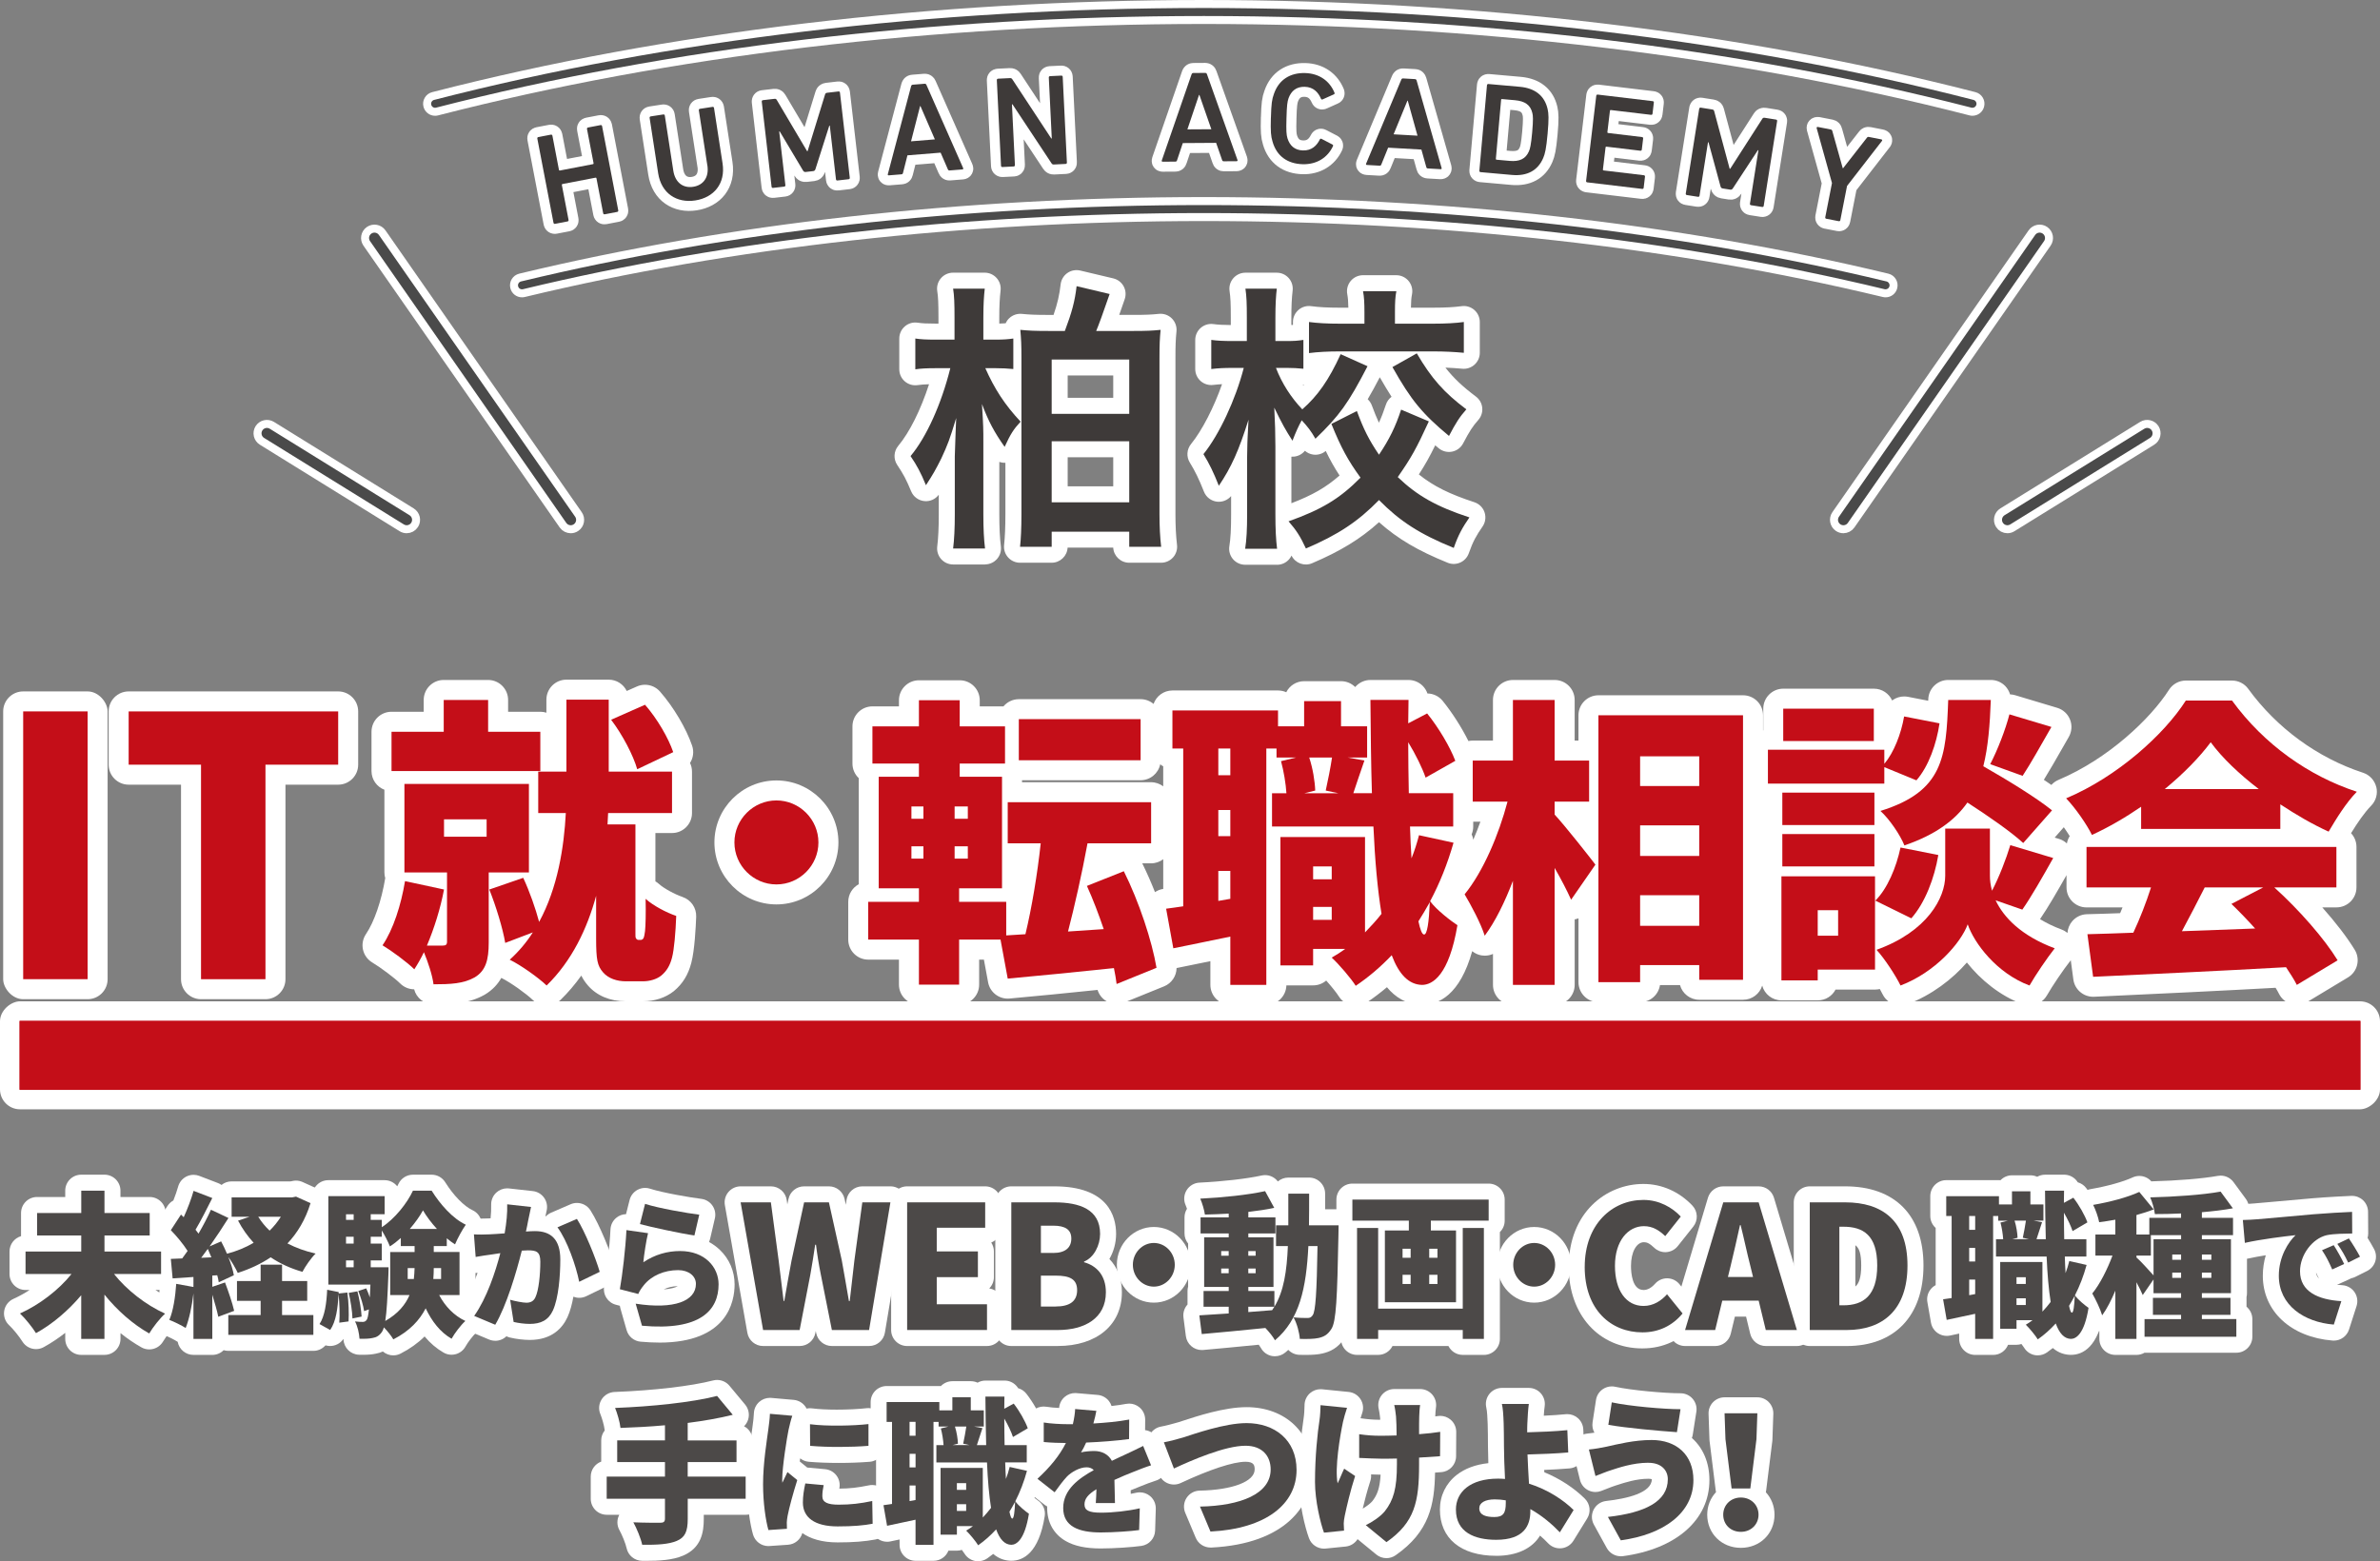
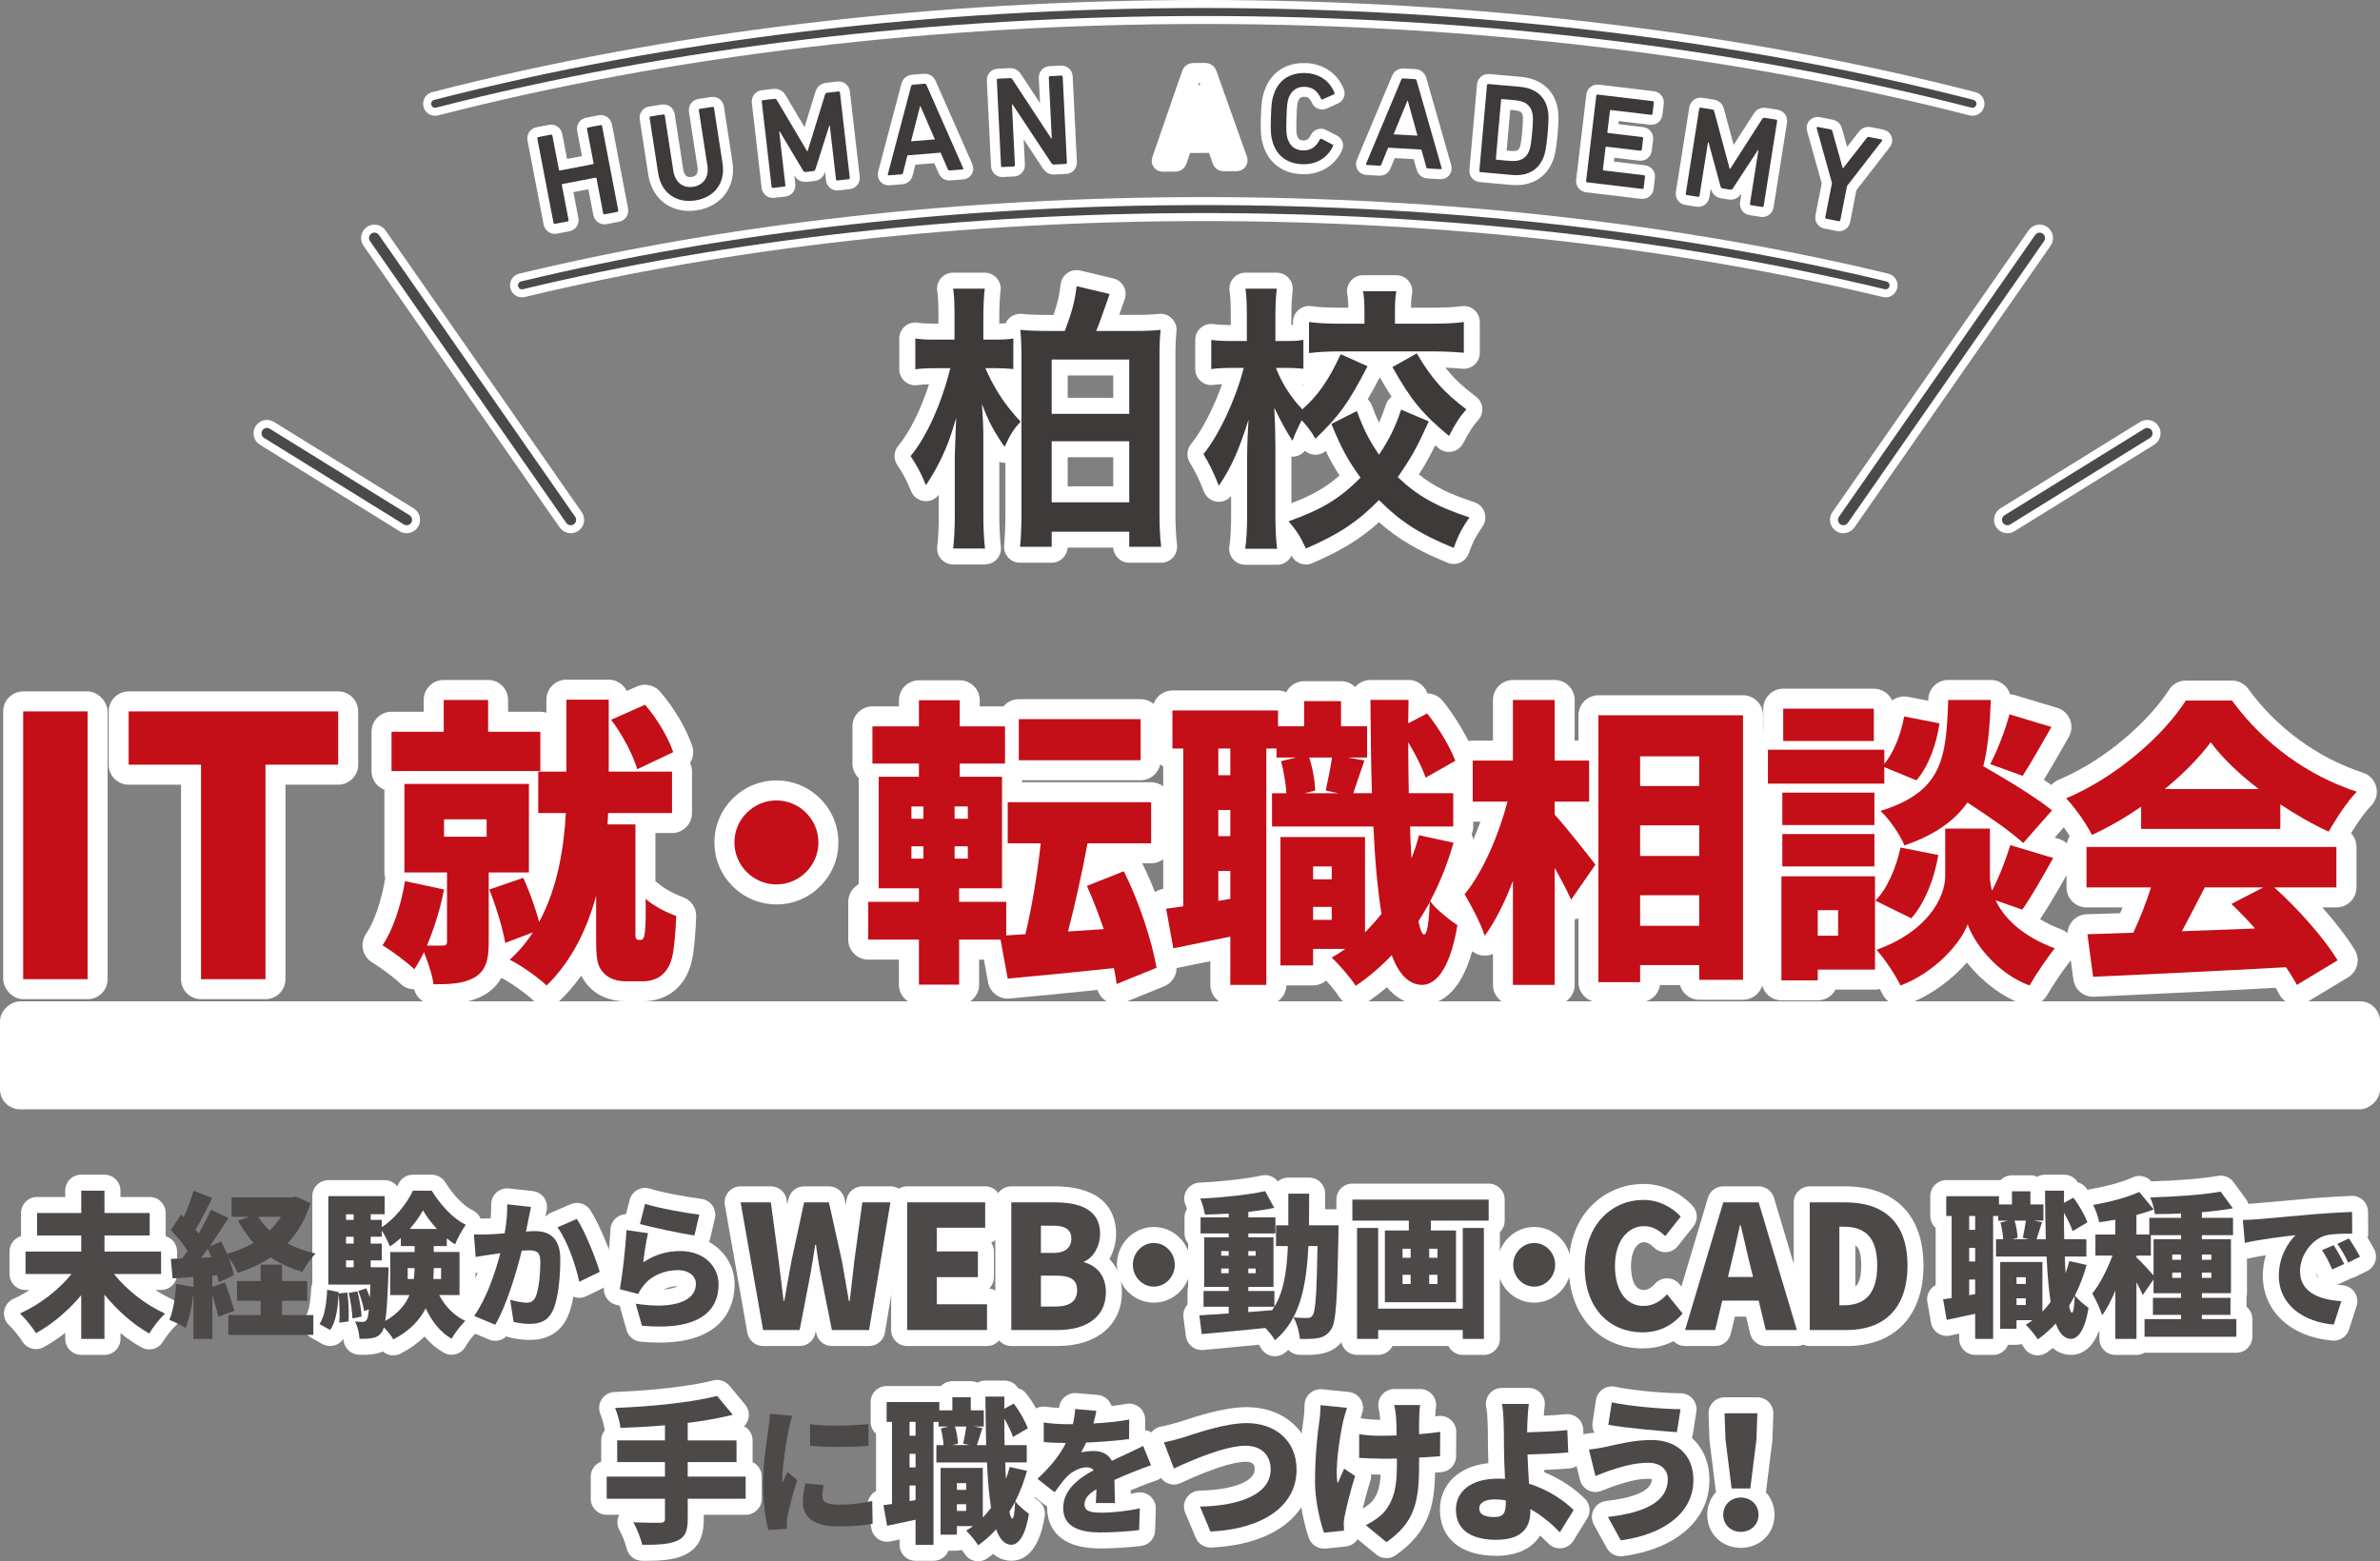
<svg xmlns="http://www.w3.org/2000/svg" id="_レイヤー_2" viewBox="0 0 1190 780.77">
  <rect x="0" y="0" width="1190" height="780.77" fill="#808080" stroke="none" />
  <defs>
    <style>.cls-1{fill-rule:evenodd;}.cls-1,.cls-2,.cls-3{stroke-linecap:round;}.cls-1,.cls-2,.cls-3,.cls-4{stroke-linejoin:round;}.cls-1,.cls-3{stroke-width:5.4px;}.cls-1,.cls-3,.cls-4{fill:none;}.cls-1,.cls-4{stroke:#fff;}.cls-2{stroke:#c40e18;stroke-width:.62px;}.cls-2,.cls-5{fill:#c40e18;}.cls-6{fill:#fff;}.cls-7{fill:#3e3a39;}.cls-8{fill:#4a4a4a;}.cls-9{fill:#4c4948;}.cls-3{stroke:#4a4a4a;}.cls-4{stroke-width:10px;}</style>
  </defs>
  <g id="_レイヤー_4">
    <g>
      <g>
        <path class="cls-1" d="M285.36,263.96c-1.26,0-2.51-.6-3.29-1.71L183.95,121.32c-1.26-1.81-.82-4.31,1-5.57,1.82-1.26,4.31-.82,5.57,1l98.13,140.93c1.26,1.81,.82,4.31-1,5.57-.7,.49-1.49,.72-2.28,.72Z" />
        <line class="cls-3" x1="285.36" y1="259.96" x2="187.23" y2="119.03" />
        <path class="cls-1" d="M921.69,263.96c-.79,0-1.58-.23-2.28-.72-1.81-1.26-2.26-3.76-1-5.57l98.11-140.93c1.26-1.81,3.75-2.26,5.57-1,1.81,1.26,2.26,3.76,1,5.57l-98.11,140.93c-.78,1.12-2.02,1.71-3.29,1.71Z" />
        <line class="cls-3" x1="921.7" y1="259.96" x2="1019.81" y2="119.03" />
        <path class="cls-1" d="M203.33,263.96c-.72,0-1.45-.19-2.1-.6l-69.87-43.26c-1.88-1.16-2.46-3.63-1.3-5.51,1.16-1.88,3.63-2.46,5.51-1.3l69.87,43.26c1.88,1.16,2.46,3.63,1.3,5.51-.76,1.22-2.07,1.9-3.41,1.9Z" />
        <line class="cls-3" x1="133.46" y1="216.7" x2="203.34" y2="259.96" />
        <path class="cls-1" d="M1003.7,263.96c-1.34,0-2.65-.67-3.41-1.9-1.16-1.88-.58-4.34,1.3-5.51l69.89-43.26c1.88-1.16,4.34-.58,5.51,1.3,1.16,1.88,.58,4.34-1.3,5.51l-69.89,43.26c-.66,.41-1.38,.6-2.1,.6Z" />
        <line class="cls-3" x1="1073.59" y1="216.7" x2="1003.7" y2="259.96" />
      </g>
      <g>
        <g>
          <path class="cls-9" d="M268.66,69.3c-.07-.38,.13-.69,.52-.76l6.25-1.2c.39-.08,.69,.13,.77,.51l3.28,17.11c.05,.26,.2,.36,.46,.31l16.54-3.18c.26-.05,.36-.2,.31-.46l-3.29-17.11c-.07-.38,.13-.69,.52-.76l6.25-1.2c.39-.08,.69,.13,.77,.51l8.09,42.14c.07,.38-.13,.69-.52,.76l-6.25,1.2c-.39,.07-.7-.13-.77-.52l-3.36-17.49c-.05-.26-.2-.36-.46-.31l-16.54,3.18c-.26,.05-.35,.2-.31,.45l3.36,17.5c.08,.38-.13,.69-.51,.76l-6.26,1.2c-.38,.07-.69-.14-.76-.52l-8.09-42.14Z" />
          <path class="cls-9" d="M353.67,82.73l-4.25-27.57c-.06-.39,.16-.68,.55-.74l6.3-.97c.39-.06,.68,.16,.74,.54l4.27,27.7c1.57,10.16-4.4,17.13-13.65,18.55-9.19,1.42-16.98-3.43-18.55-13.59l-4.27-27.7c-.05-.38,.16-.68,.55-.74l6.3-.97c.39-.06,.69,.15,.74,.54l4.25,27.57c.93,6.04,4.99,8.84,9.93,8.07,5.02-.77,8.03-4.66,7.11-10.7Z" />
          <path class="cls-9" d="M380.89,50.81c-.04-.39,.18-.68,.57-.72l5.74-.66c.58-.07,.92,.09,1.17,.52l15.18,25.65,.26-.03,8.75-28.41c.14-.47,.45-.7,1.03-.77l5.67-.66c.39-.04,.68,.18,.72,.57l4.91,42.6c.04,.39-.18,.68-.57,.72l-5.61,.64c-.39,.05-.68-.18-.72-.57l-3.09-26.85-.26,.03-6.92,21.72c-.18,.61-.55,.91-1.13,.98l-3.74,.43c-.58,.07-.99-.15-1.32-.7l-11.67-19.58-.26,.03,3.09,26.85c.04,.39-.19,.68-.57,.72l-5.61,.65c-.39,.04-.68-.18-.72-.57l-4.91-42.6Z" />
          <path class="cls-9" d="M455.57,43.07c.11-.4,.34-.68,.79-.71l5.96-.48c.46-.04,.74,.2,.9,.58l18.35,41.58c.17,.38,.05,.65-.4,.69l-6.35,.51c-.46,.04-.73-.14-.9-.58l-3.61-8.32-16.59,1.34-2.22,8.79c-.1,.46-.34,.68-.79,.71l-6.29,.51c-.46,.04-.61-.21-.5-.61l11.64-44Zm11.87,26.64l-7.21-16.64h-.19s-4.52,17.6-4.52,17.6l11.93-.97Z" />
          <path class="cls-9" d="M498.42,40.03c-.02-.39,.23-.66,.63-.68l5.97-.29c.52-.03,.85,.15,1.14,.59l19.47,29.59h.26s-1.49-30.48-1.49-30.48c-.02-.39,.23-.66,.62-.68l5.65-.27c.39-.02,.66,.23,.68,.62l2.1,42.87c.02,.39-.23,.66-.62,.68l-5.92,.29c-.52,.03-.85-.15-1.14-.59l-19.54-29.52h-.26s1.49,30.41,1.49,30.41c.02,.39-.23,.66-.62,.68l-5.65,.28c-.39,.02-.66-.23-.68-.62l-2.1-42.87Z" />
          <path class="cls-9" d="M595.8,37.16c.12-.39,.39-.65,.84-.66l5.99-.04c.46,0,.72,.26,.85,.65l15.25,42.86c.13,.39,0,.65-.46,.65l-6.38,.04c-.46,0-.71-.19-.85-.65l-2.98-8.57-16.66,.11-2.88,8.61c-.12,.45-.39,.65-.84,.66l-6.32,.04c-.46,0-.59-.26-.46-.65l14.89-43.06Zm9.87,27.47l-5.97-17.15h-.19l-5.81,17.22,11.98-.07Z" />
          <path class="cls-9" d="M635.46,58.88c.19-7.01,.51-9.22,1.5-11.92,2.47-7.15,8.16-10.63,15.62-10.43,7.08,.2,12.3,3.98,14.68,9.89,.12,.33-.02,.65-.34,.77l-5.6,2.51c-.4,.18-.71-.02-.84-.35-1.34-3.16-3.74-5.82-8.09-5.94-4.23-.12-6.76,2.09-8.09,5.63-.63,1.8-.88,3.55-1.06,10.04-.18,6.5-.04,8.26,.5,10.09,1.14,3.61,3.54,5.95,7.76,6.06,4.35,.12,6.9-2.41,8.41-5.49,.13-.32,.47-.51,.85-.3l5.44,2.82c.33,.14,.44,.47,.31,.79-2.69,5.77-8.12,9.26-15.2,9.07-7.47-.21-12.96-4-15.03-11.27-.84-2.76-1.03-4.97-.84-11.99Z" />
          <path class="cls-9" d="M700.65,39.82c.15-.38,.42-.63,.88-.6l5.97,.34c.46,.03,.7,.3,.81,.7l12.49,43.72c.11,.4-.04,.65-.49,.63l-6.37-.37c-.45-.03-.7-.24-.8-.7l-2.44-8.74-16.63-.95-3.41,8.41c-.16,.45-.43,.63-.88,.6l-6.31-.36c-.45-.03-.56-.3-.41-.67l17.59-42.01Zm8.1,28.03l-4.86-17.48h-.19s-6.9,16.8-6.9,16.8l11.95,.68Z" />
          <path class="cls-9" d="M743.5,42.6c.03-.39,.32-.62,.7-.59l15.75,1.4c7.58,.67,12.34,4.5,13.85,11.1,.51,2.27,.69,4.7,0,12.35-.69,7.65-1.29,10.01-2.19,12.15-2.65,6.23-8.01,9.15-15.59,8.48l-15.75-1.41c-.4-.04-.62-.32-.59-.71l3.81-42.78Zm4.77,37.27l6.54,.59c4.86,.43,7.99-.92,9.64-4.76,.56-1.19,1.07-3.17,1.64-9.53,.57-6.42,.42-8.39,.08-9.66-.94-4.07-3.79-5.95-8.64-6.39l-6.55-.58c-.26-.03-.4,.09-.42,.35l-2.63,29.56c-.03,.26,.1,.4,.35,.42Z" />
          <path class="cls-9" d="M798.14,47.87c.04-.39,.33-.62,.72-.57l27.5,3.29c.39,.04,.61,.33,.56,.72l-.66,5.55c-.04,.39-.33,.62-.72,.57l-20.13-2.4c-.26-.03-.4,.08-.44,.34l-1.28,10.71c-.03,.26,.08,.4,.34,.43l16.97,2.03c.39,.04,.62,.33,.57,.72l-.67,5.55c-.04,.39-.33,.62-.72,.57l-16.97-2.03c-.26-.03-.4,.08-.43,.34l-1.33,11.1c-.03,.26,.09,.4,.34,.44l20.13,2.4c.39,.04,.62,.33,.57,.72l-.66,5.55c-.05,.39-.33,.62-.72,.57l-27.5-3.28c-.39-.05-.62-.33-.57-.72l5.09-42.6Z" />
          <path class="cls-9" d="M849.63,54.37c.06-.39,.36-.6,.74-.54l5.72,.91c.58,.09,.87,.33,.99,.81l7.75,28.83,.26,.04,16.09-25.05c.26-.42,.62-.56,1.19-.47l5.65,.9c.39,.06,.61,.36,.55,.74l-6.72,42.42c-.06,.38-.36,.6-.75,.54l-5.59-.88c-.38-.06-.6-.36-.54-.75l4.24-26.74-.26-.04-12.52,19.1c-.35,.54-.77,.74-1.36,.64l-3.73-.59c-.58-.09-.92-.41-1.08-1.03l-6-22.03-.26-.04-4.24,26.74c-.06,.39-.36,.6-.75,.54l-5.59-.88c-.39-.06-.6-.36-.54-.75l6.72-42.41Z" />
          <path class="cls-9" d="M913.15,109.41c-.39-.08-.59-.38-.52-.77l3.36-17.11-7.67-27.5c-.07-.34,.18-.62,.63-.54l6.45,1.26c.39,.08,.67,.33,.77,.81l5.19,18.52,.19,.04,11.86-15.18c.28-.41,.57-.55,1.02-.46l6.19,1.21c.51,.1,.57,.44,.39,.74l-17.49,22.56-3.36,17.11c-.08,.38-.38,.59-.77,.51l-6.25-1.22Z" />
        </g>
        <g>
          <path class="cls-4" d="M268.66,69.3c-.07-.38,.13-.69,.52-.76l6.25-1.2c.39-.08,.69,.13,.77,.51l3.28,17.11c.05,.26,.2,.36,.46,.31l16.54-3.18c.26-.05,.36-.2,.31-.46l-3.29-17.11c-.07-.38,.13-.69,.52-.76l6.25-1.2c.39-.08,.69,.13,.77,.51l8.09,42.14c.07,.38-.13,.69-.52,.76l-6.25,1.2c-.39,.07-.7-.13-.77-.52l-3.36-17.49c-.05-.26-.2-.36-.46-.31l-16.54,3.18c-.26,.05-.35,.2-.31,.45l3.36,17.5c.08,.38-.13,.69-.51,.76l-6.26,1.2c-.38,.07-.69-.14-.76-.52l-8.09-42.14Z" />
          <path class="cls-4" d="M353.67,82.73l-4.25-27.57c-.06-.39,.16-.68,.55-.74l6.3-.97c.39-.06,.68,.16,.74,.54l4.27,27.7c1.57,10.16-4.4,17.13-13.65,18.55-9.19,1.42-16.98-3.43-18.55-13.59l-4.27-27.7c-.05-.38,.16-.68,.55-.74l6.3-.97c.39-.06,.69,.15,.74,.54l4.25,27.57c.93,6.04,4.99,8.84,9.93,8.07,5.02-.77,8.03-4.66,7.11-10.7Z" />
          <path class="cls-4" d="M380.89,50.81c-.04-.39,.18-.68,.57-.72l5.74-.66c.58-.07,.92,.09,1.17,.52l15.18,25.65,.26-.03,8.75-28.41c.14-.47,.45-.7,1.03-.77l5.67-.66c.39-.04,.68,.18,.72,.57l4.91,42.6c.04,.39-.18,.68-.57,.72l-5.61,.64c-.39,.05-.68-.18-.72-.57l-3.09-26.85-.26,.03-6.92,21.72c-.18,.61-.55,.91-1.13,.98l-3.74,.43c-.58,.07-.99-.15-1.32-.7l-11.67-19.58-.26,.03,3.09,26.85c.04,.39-.19,.68-.57,.72l-5.61,.65c-.39,.04-.68-.18-.72-.57l-4.91-42.6Z" />
          <path class="cls-4" d="M455.57,43.07c.11-.4,.34-.68,.79-.71l5.96-.48c.46-.04,.74,.2,.9,.58l18.35,41.58c.17,.38,.05,.65-.4,.69l-6.35,.51c-.46,.04-.73-.14-.9-.58l-3.61-8.32-16.59,1.34-2.22,8.79c-.1,.46-.34,.68-.79,.71l-6.29,.51c-.46,.04-.61-.21-.5-.61l11.64-44Zm11.87,26.64l-7.21-16.64h-.19s-4.52,17.6-4.52,17.6l11.93-.97Z" />
          <path class="cls-4" d="M498.42,40.03c-.02-.39,.23-.66,.63-.68l5.97-.29c.52-.03,.85,.15,1.14,.59l19.47,29.59h.26s-1.49-30.48-1.49-30.48c-.02-.39,.23-.66,.62-.68l5.65-.27c.39-.02,.66,.23,.68,.62l2.1,42.87c.02,.39-.23,.66-.62,.68l-5.92,.29c-.52,.03-.85-.15-1.14-.59l-19.54-29.52h-.26s1.49,30.41,1.49,30.41c.02,.39-.23,.66-.62,.68l-5.65,.28c-.39,.02-.66-.23-.68-.62l-2.1-42.87Z" />
          <path class="cls-4" d="M595.8,37.16c.12-.39,.39-.65,.84-.66l5.99-.04c.46,0,.72,.26,.85,.65l15.25,42.86c.13,.39,0,.65-.46,.65l-6.38,.04c-.46,0-.71-.19-.85-.65l-2.98-8.57-16.66,.11-2.88,8.61c-.12,.45-.39,.65-.84,.66l-6.32,.04c-.46,0-.59-.26-.46-.65l14.89-43.06Zm9.87,27.47l-5.97-17.15h-.19l-5.81,17.22,11.98-.07Z" />
          <path class="cls-4" d="M635.46,58.88c.19-7.01,.51-9.22,1.5-11.92,2.47-7.15,8.16-10.63,15.62-10.43,7.08,.2,12.3,3.98,14.68,9.89,.12,.33-.02,.65-.34,.77l-5.6,2.51c-.4,.18-.71-.02-.84-.35-1.34-3.16-3.74-5.82-8.09-5.94-4.23-.12-6.76,2.09-8.09,5.63-.63,1.8-.88,3.55-1.06,10.04-.18,6.5-.04,8.26,.5,10.09,1.14,3.61,3.54,5.95,7.76,6.06,4.35,.12,6.9-2.41,8.41-5.49,.13-.32,.47-.51,.85-.3l5.44,2.82c.33,.14,.44,.47,.31,.79-2.69,5.77-8.12,9.26-15.2,9.07-7.47-.21-12.96-4-15.03-11.27-.84-2.76-1.03-4.97-.84-11.99Z" />
          <path class="cls-4" d="M700.65,39.82c.15-.38,.42-.63,.88-.6l5.97,.34c.46,.03,.7,.3,.81,.7l12.49,43.72c.11,.4-.04,.65-.49,.63l-6.37-.37c-.45-.03-.7-.24-.8-.7l-2.44-8.74-16.63-.95-3.41,8.41c-.16,.45-.43,.63-.88,.6l-6.31-.36c-.45-.03-.56-.3-.41-.67l17.59-42.01Zm8.1,28.03l-4.86-17.48h-.19s-6.9,16.8-6.9,16.8l11.95,.68Z" />
          <path class="cls-4" d="M743.5,42.6c.03-.39,.32-.62,.7-.59l15.75,1.4c7.58,.67,12.34,4.5,13.85,11.1,.51,2.27,.69,4.7,0,12.35-.69,7.65-1.29,10.01-2.19,12.15-2.65,6.23-8.01,9.15-15.59,8.48l-15.75-1.41c-.4-.04-.62-.32-.59-.71l3.81-42.78Zm4.77,37.27l6.54,.59c4.86,.43,7.99-.92,9.64-4.76,.56-1.19,1.07-3.17,1.64-9.53,.57-6.42,.42-8.39,.08-9.66-.94-4.07-3.79-5.95-8.64-6.39l-6.55-.58c-.26-.03-.4,.09-.42,.35l-2.63,29.56c-.03,.26,.1,.4,.35,.42Z" />
          <path class="cls-4" d="M798.14,47.87c.04-.39,.33-.62,.72-.57l27.5,3.29c.39,.04,.61,.33,.56,.72l-.66,5.55c-.04,.39-.33,.62-.72,.57l-20.13-2.4c-.26-.03-.4,.08-.44,.34l-1.28,10.71c-.03,.26,.08,.4,.34,.43l16.97,2.03c.39,.04,.62,.33,.57,.72l-.67,5.55c-.04,.39-.33,.62-.72,.57l-16.97-2.03c-.26-.03-.4,.08-.43,.34l-1.33,11.1c-.03,.26,.09,.4,.34,.44l20.13,2.4c.39,.04,.62,.33,.57,.72l-.66,5.55c-.05,.39-.33,.62-.72,.57l-27.5-3.28c-.39-.05-.62-.33-.57-.72l5.09-42.6Z" />
          <path class="cls-4" d="M849.63,54.37c.06-.39,.36-.6,.74-.54l5.72,.91c.58,.09,.87,.33,.99,.81l7.75,28.83,.26,.04,16.09-25.05c.26-.42,.62-.56,1.19-.47l5.65,.9c.39,.06,.61,.36,.55,.74l-6.72,42.42c-.06,.38-.36,.6-.75,.54l-5.59-.88c-.38-.06-.6-.36-.54-.75l4.24-26.74-.26-.04-12.52,19.1c-.35,.54-.77,.74-1.36,.64l-3.73-.59c-.58-.09-.92-.41-1.08-1.03l-6-22.03-.26-.04-4.24,26.74c-.06,.39-.36,.6-.75,.54l-5.59-.88c-.39-.06-.6-.36-.54-.75l6.72-42.41Z" />
          <path class="cls-4" d="M913.15,109.41c-.39-.08-.59-.38-.52-.77l3.36-17.11-7.67-27.5c-.07-.34,.18-.62,.63-.54l6.45,1.26c.39,.08,.67,.33,.77,.81l5.19,18.52,.19,.04,11.86-15.18c.28-.41,.57-.55,1.02-.46l6.19,1.21c.51,.1,.57,.44,.39,.74l-17.49,22.56-3.36,17.11c-.08,.38-.38,.59-.77,.51l-6.25-1.22Z" />
        </g>
        <g>
          <path class="cls-7" d="M268.66,69.3c-.07-.38,.13-.69,.52-.76l6.25-1.2c.39-.08,.69,.13,.77,.51l3.28,17.11c.05,.26,.2,.36,.46,.31l16.54-3.18c.26-.05,.36-.2,.31-.46l-3.29-17.11c-.07-.38,.13-.69,.52-.76l6.25-1.2c.39-.08,.69,.13,.77,.51l8.09,42.14c.07,.38-.13,.69-.52,.76l-6.25,1.2c-.39,.07-.7-.13-.77-.52l-3.36-17.49c-.05-.26-.2-.36-.46-.31l-16.54,3.18c-.26,.05-.35,.2-.31,.45l3.36,17.5c.08,.38-.13,.69-.51,.76l-6.26,1.2c-.38,.07-.69-.14-.76-.52l-8.09-42.14Z" />
          <path class="cls-7" d="M353.67,82.73l-4.25-27.57c-.06-.39,.16-.68,.55-.74l6.3-.97c.39-.06,.68,.16,.74,.54l4.27,27.7c1.57,10.16-4.4,17.13-13.65,18.55-9.19,1.42-16.98-3.43-18.55-13.59l-4.27-27.7c-.05-.38,.16-.68,.55-.74l6.3-.97c.39-.06,.69,.15,.74,.54l4.25,27.57c.93,6.04,4.99,8.84,9.93,8.07,5.02-.77,8.03-4.66,7.11-10.7Z" />
          <path class="cls-7" d="M380.89,50.81c-.04-.39,.18-.68,.57-.72l5.74-.66c.58-.07,.92,.09,1.17,.52l15.18,25.65,.26-.03,8.75-28.41c.14-.47,.45-.7,1.03-.77l5.67-.66c.39-.04,.68,.18,.72,.57l4.91,42.6c.04,.39-.18,.68-.57,.72l-5.61,.64c-.39,.05-.68-.18-.72-.57l-3.09-26.85-.26,.03-6.92,21.72c-.18,.61-.55,.91-1.13,.98l-3.74,.43c-.58,.07-.99-.15-1.32-.7l-11.67-19.58-.26,.03,3.09,26.85c.04,.39-.19,.68-.57,.72l-5.61,.65c-.39,.04-.68-.18-.72-.57l-4.91-42.6Z" />
          <path class="cls-7" d="M455.57,43.07c.11-.4,.34-.68,.79-.71l5.96-.48c.46-.04,.74,.2,.9,.58l18.35,41.58c.17,.38,.05,.65-.4,.69l-6.35,.51c-.46,.04-.73-.14-.9-.58l-3.61-8.32-16.59,1.34-2.22,8.79c-.1,.46-.34,.68-.79,.71l-6.29,.51c-.46,.04-.61-.21-.5-.61l11.64-44Zm11.87,26.64l-7.21-16.64h-.19s-4.52,17.6-4.52,17.6l11.93-.97Z" />
          <path class="cls-7" d="M498.42,40.03c-.02-.39,.23-.66,.63-.68l5.97-.29c.52-.03,.85,.15,1.14,.59l19.47,29.59h.26s-1.49-30.48-1.49-30.48c-.02-.39,.23-.66,.62-.68l5.65-.27c.39-.02,.66,.23,.68,.62l2.1,42.87c.02,.39-.23,.66-.62,.68l-5.92,.29c-.52,.03-.85-.15-1.14-.59l-19.54-29.52h-.26s1.49,30.41,1.49,30.41c.02,.39-.23,.66-.62,.68l-5.65,.28c-.39,.02-.66-.23-.68-.62l-2.1-42.87Z" />
-           <path class="cls-7" d="M595.8,37.16c.12-.39,.39-.65,.84-.66l5.99-.04c.46,0,.72,.26,.85,.65l15.25,42.86c.13,.39,0,.65-.46,.65l-6.38,.04c-.46,0-.71-.19-.85-.65l-2.98-8.57-16.66,.11-2.88,8.61c-.12,.45-.39,.65-.84,.66l-6.32,.04c-.46,0-.59-.26-.46-.65l14.89-43.06Zm9.87,27.47l-5.97-17.15h-.19l-5.81,17.22,11.98-.07Z" />
          <path class="cls-7" d="M635.46,58.88c.19-7.01,.51-9.22,1.5-11.92,2.47-7.15,8.16-10.63,15.62-10.43,7.08,.2,12.3,3.98,14.68,9.89,.12,.33-.02,.65-.34,.77l-5.6,2.51c-.4,.18-.71-.02-.84-.35-1.34-3.16-3.74-5.82-8.09-5.94-4.23-.12-6.76,2.09-8.09,5.63-.63,1.8-.88,3.55-1.06,10.04-.18,6.5-.04,8.26,.5,10.09,1.14,3.61,3.54,5.95,7.76,6.06,4.35,.12,6.9-2.41,8.41-5.49,.13-.32,.47-.51,.85-.3l5.44,2.82c.33,.14,.44,.47,.31,.79-2.69,5.77-8.12,9.26-15.2,9.07-7.47-.21-12.96-4-15.03-11.27-.84-2.76-1.03-4.97-.84-11.99Z" />
          <path class="cls-7" d="M700.65,39.82c.15-.38,.42-.63,.88-.6l5.97,.34c.46,.03,.7,.3,.81,.7l12.49,43.72c.11,.4-.04,.65-.49,.63l-6.37-.37c-.45-.03-.7-.24-.8-.7l-2.44-8.74-16.63-.95-3.41,8.41c-.16,.45-.43,.63-.88,.6l-6.31-.36c-.45-.03-.56-.3-.41-.67l17.59-42.01Zm8.1,28.03l-4.86-17.48h-.19s-6.9,16.8-6.9,16.8l11.95,.68Z" />
          <path class="cls-7" d="M743.5,42.6c.03-.39,.32-.62,.7-.59l15.75,1.4c7.58,.67,12.34,4.5,13.85,11.1,.51,2.27,.69,4.7,0,12.35-.69,7.65-1.29,10.01-2.19,12.15-2.65,6.23-8.01,9.15-15.59,8.48l-15.75-1.41c-.4-.04-.62-.32-.59-.71l3.81-42.78Zm4.77,37.27l6.54,.59c4.86,.43,7.99-.92,9.64-4.76,.56-1.19,1.07-3.17,1.64-9.53,.57-6.42,.42-8.39,.08-9.66-.94-4.07-3.79-5.95-8.64-6.39l-6.55-.58c-.26-.03-.4,.09-.42,.35l-2.63,29.56c-.03,.26,.1,.4,.35,.42Z" />
          <path class="cls-7" d="M798.14,47.87c.04-.39,.33-.62,.72-.57l27.5,3.29c.39,.04,.61,.33,.56,.72l-.66,5.55c-.04,.39-.33,.62-.72,.57l-20.13-2.4c-.26-.03-.4,.08-.44,.34l-1.28,10.71c-.03,.26,.08,.4,.34,.43l16.97,2.03c.39,.04,.62,.33,.57,.72l-.67,5.55c-.04,.39-.33,.62-.72,.57l-16.97-2.03c-.26-.03-.4,.08-.43,.34l-1.33,11.1c-.03,.26,.09,.4,.34,.44l20.13,2.4c.39,.04,.62,.33,.57,.72l-.66,5.55c-.05,.39-.33,.62-.72,.57l-27.5-3.28c-.39-.05-.62-.33-.57-.72l5.09-42.6Z" />
          <path class="cls-7" d="M849.63,54.37c.06-.39,.36-.6,.74-.54l5.72,.91c.58,.09,.87,.33,.99,.81l7.75,28.83,.26,.04,16.09-25.05c.26-.42,.62-.56,1.19-.47l5.65,.9c.39,.06,.61,.36,.55,.74l-6.72,42.42c-.06,.38-.36,.6-.75,.54l-5.59-.88c-.38-.06-.6-.36-.54-.75l4.24-26.74-.26-.04-12.52,19.1c-.35,.54-.77,.74-1.36,.64l-3.73-.59c-.58-.09-.92-.41-1.08-1.03l-6-22.03-.26-.04-4.24,26.74c-.06,.39-.36,.6-.75,.54l-5.59-.88c-.39-.06-.6-.36-.54-.75l6.72-42.41Z" />
          <path class="cls-7" d="M913.15,109.41c-.39-.08-.59-.38-.52-.77l3.36-17.11-7.67-27.5c-.07-.34,.18-.62,.63-.54l6.45,1.26c.39,.08,.67,.33,.77,.81l5.19,18.52,.19,.04,11.86-15.18c.28-.41,.57-.55,1.02-.46l6.19,1.21c.51,.1,.57,.44,.39,.74l-17.49,22.56-3.36,17.11c-.08,.38-.38,.59-.77,.51l-6.25-1.22Z" />
        </g>
      </g>
      <path class="cls-6" d="M261,148.69c-2.78,0-5.18-1.89-5.83-4.59-.78-3.22,1.21-6.46,4.43-7.24,103.92-25.06,222.29-38.3,342.3-38.3s238.38,13.25,342.29,38.3c3.22,.77,5.2,4.02,4.43,7.24-.65,2.71-3.05,4.59-5.83,4.59-.48,0-.95-.06-1.41-.17-103.01-24.84-220.4-37.97-339.47-37.97s-236.47,13.13-339.49,37.97c-.46,.11-.93,.17-1.41,.17Z" />
      <path class="cls-8" d="M942.78,144.69c-.16,0-.31-.02-.47-.06-103.31-24.91-221.03-38.08-340.42-38.08s-237.1,13.17-340.42,38.08c-1.07,.26-2.15-.4-2.41-1.48-.26-1.07,.4-2.15,1.48-2.41,103.62-24.99,221.66-38.19,341.36-38.19s237.74,13.21,341.35,38.19c1.07,.26,1.73,1.34,1.48,2.41-.22,.92-1.04,1.53-1.94,1.53Z" />
      <path class="cls-6" d="M217.55,57.9c-2.74,0-5.13-1.85-5.81-4.51-.4-1.55-.17-3.16,.65-4.54,.81-1.38,2.12-2.36,3.67-2.76C333.19,15.94,466.61,0,601.89,0s268.71,15.94,385.84,46.08c1.55,.4,2.86,1.38,3.67,2.76,.82,1.38,1.04,3,.64,4.55-.68,2.65-3.07,4.5-5.81,4.5-.5,0-1.01-.06-1.5-.19-116.18-29.9-248.57-45.71-382.85-45.71S335.21,27.8,219.05,57.71c-.49,.13-.99,.19-1.5,.19Z" />
      <path class="cls-8" d="M986.24,53.9c-.17,0-.33-.02-.5-.06-116.5-29.98-249.23-45.83-383.85-45.83S334.54,23.85,218.05,53.83c-1.07,.28-2.16-.37-2.43-1.44-.28-1.07,.37-2.16,1.44-2.43C333.86,19.89,466.94,4,601.89,4s268.03,15.89,384.85,45.96c1.07,.28,1.71,1.37,1.44,2.43-.23,.9-1.04,1.5-1.93,1.5Z" />
      <g>
        <g>
          <path class="cls-9" d="M492.66,184.13c4.62,10.36,9.66,18.2,17.64,26.74-3.5,3.78-5.04,6.16-7.98,12.6-5.32-7.56-8.12-12.88-11.34-21.42,.7,11.34,.7,12.32,.7,19.18v35.98c0,7.28,.28,12.6,.84,17.08h-15.96c.56-4.34,.84-10.22,.84-17.08v-28.98c.28-9.38,.56-15.82,.7-19.18-3.36,11.06-4.2,13.16-7.42,20.16-2.8,5.6-4.06,7.84-7.7,13.44-2.66-6.44-4.48-9.8-7.7-14.56,7.98-9.52,15.4-26.04,19.88-43.96h-7.28c-4.34,0-7.42,.14-10.22,.56v-15.4c2.66,.42,5.6,.56,10.36,.56h9.24v-10.92c0-7.28-.14-11.06-.7-14.56h15.82c-.42,3.64-.7,7.84-.7,14.42v11.06h6.02c3.64,0,6.16-.14,8.96-.56v15.26c-2.94-.28-5.74-.42-8.82-.42h-5.18Zm39.76-18.62c3.5-9.24,5.04-14.98,5.88-22.4l16.52,3.92c-3.36,9.8-5.6,15.82-6.72,18.48h18.06c7.42,0,10.08-.14,14.14-.56-.42,4.34-.56,7.42-.56,14v78.4c0,5.74,.28,11.48,.84,16.1h-15.96v-7.56h-38.78v7.56h-15.82c.42-3.78,.7-9.1,.7-16.52v-77.7c0-7-.14-9.38-.56-14.28,4.34,.42,7.14,.56,14.7,.56h7.56Zm-6.58,41.44h38.78v-27.16h-38.78v27.16Zm0,44.24h38.78v-30.52h-38.78v30.52Z" />
          <path class="cls-9" d="M683.76,183.15c-9.66,18.62-14,24.64-26.04,36.26-2.24-3.92-3.78-5.88-6.86-9.24-1.68,3.08-2.94,5.88-4.62,10.22-3.36-5.18-5.18-8.4-9.1-16.52q.14,2.52,.42,10.22c0,.56,.14,7.7,.14,9.24v33.88c0,7.42,.28,12.74,.84,17.22h-15.96c.7-4.34,.98-9.8,.98-17.22v-28.7l.14-7.14s.14-3.92,.56-11.48c-4.9,15.54-8.54,23.66-14.84,33.04-2.66-6.72-4.76-11.06-7.7-15.82,7.84-9.66,16.1-27.3,20.16-43.12h-5.46c-4.34,0-7.42,.14-10.78,.56v-14.56c3.08,.42,6.16,.56,10.78,.56h7v-11.62c0-7.42-.14-10.64-.7-14.56h15.68c-.42,3.5-.7,7.84-.7,14.56v11.62h5.6c3.78,0,5.6-.14,8.4-.56v14.42c-2.94-.28-5.18-.42-8.12-.42h-5.6c2.94,7.7,7.56,14.84,13.16,20.72,7.7-6.72,13.3-14.7,19.18-27.58l13.44,6.02Zm30.66,27.58c-6.3,13.72-8.82,18.2-15.54,27.86,9.66,9.24,19.18,14.7,35.84,20.16-3.5,5.04-5.6,8.82-7.84,15.26-17.22-7-27.02-13.44-37.38-23.94-10.36,10.64-20.44,17.36-36.54,24.22-2.8-6.02-4.76-9.1-8.68-13.58,16.52-5.88,25.62-11.34,35.98-21.84-6.3-8.68-9.66-14.84-14.56-26.88l12.74-6.44c3.36,9.1,6.02,14.42,11.06,21.84,5.18-7.7,8.26-14,11.06-22.54l13.86,5.88Zm-32.2-54.6c0-4.48-.14-7.56-.7-10.5h16.66c-.56,2.8-.7,5.74-.7,10.22v6.02h19.04c6.3,0,11.34-.28,15.4-.84v15.4c-4.62-.42-9.38-.7-15.54-.7h-46.2c-6.3,0-11.2,.28-15.68,.84v-15.54c4.2,.56,8.96,.84,15.54,.84h12.18v-5.74Zm26.18,20.58c7.28,12.46,13.58,19.6,24.78,28-3.36,3.78-5.32,6.86-8.68,13.3-13.3-11.06-18.9-17.78-28.28-34.44l12.18-6.86Z" />
        </g>
        <g>
          <path class="cls-6" d="M492.52,282.29h-15.96c-2.3,0-4.49-.99-6.01-2.72-1.52-1.73-2.22-4.03-1.93-6.31,.51-3.93,.77-9.48,.77-16.06v-9.79c-1.66,2.23-4.38,3.46-7.16,3.19-2.96-.27-5.52-2.17-6.66-4.91-2.37-5.75-3.93-8.69-6.93-13.13-2-2.96-1.8-6.88,.5-9.62,5.65-6.74,11.24-18.03,15.38-30.78-2.36,.06-4.12,.2-5.69,.43-2.3,.35-4.64-.33-6.41-1.85s-2.78-3.73-2.78-6.06v-15.4c0-2.34,1.02-4.56,2.8-6.08,1.78-1.52,4.14-2.19,6.44-1.82,2.11,.33,4.67,.46,9.11,.46h1.24v-2.92c0-7.23-.15-10.46-.6-13.3-.37-2.31,.29-4.67,1.81-6.45,1.52-1.78,3.74-2.81,6.09-2.81h15.82c2.28,0,4.45,.97,5.97,2.68,1.52,1.7,2.24,3.97,1.97,6.24-.45,3.93-.65,7.97-.65,13.5v3.04c1.19-.02,2.21-.07,3.18-.15,.4-.89,.96-1.72,1.68-2.42,1.69-1.67,4.04-2.5,6.4-2.28,4.05,.39,6.63,.52,13.93,.52h1.95c1.99-5.83,2.96-10.12,3.54-15.3,.26-2.27,1.48-4.33,3.35-5.65,1.87-1.32,4.22-1.76,6.45-1.24l16.52,3.92c2.2,.52,4.07,1.95,5.16,3.92,1.09,1.98,1.29,4.32,.56,6.46-.98,2.87-1.9,5.51-2.75,7.88h6.52c7.12,0,9.57-.13,13.32-.52,2.39-.25,4.76,.59,6.46,2.28,1.7,1.69,2.56,4.06,2.33,6.45-.41,4.24-.52,7.08-.52,13.23v78.4c0,5.61,.28,10.98,.78,15.14,.28,2.27-.44,4.56-1.95,6.27-1.52,1.71-3.7,2.69-5.99,2.69h-15.96c-4.27,0-7.76-3.35-7.99-7.56h-22.8c-.23,4.21-3.72,7.56-7.99,7.56h-15.82c-2.28,0-4.44-.97-5.96-2.67-1.52-1.7-2.24-3.96-1.99-6.22,.43-3.88,.65-9.14,.65-15.64v-25.47c-1.05,.06-2.08-.1-3.04-.44v26.19c0,6.73,.25,11.84,.78,16.09,.28,2.28-.42,4.57-1.94,6.29s-3.7,2.71-6,2.71Zm75.26-23.75c1.76,.76,3.19,2.12,4.03,3.84-.05-1.65-.07-3.33-.07-5.03v-2.51c-.85,1.65-2.25,2.96-3.96,3.7Zm-49.06-3.7v2.09c0,1.89-.02,3.7-.05,5.42,.84-1.7,2.26-3.05,4.01-3.81-1.71-.74-3.11-2.05-3.96-3.7Zm15.12-11.65h22.78v-14.52h-22.78v14.52Zm34.9-29.38c1.28,.77,2.32,1.88,3,3.21v-6.42c-.68,1.33-1.73,2.44-3,3.21Zm-50.02-3.21v6.42c.68-1.33,1.73-2.44,3-3.21-1.28-.77-2.32-1.88-3-3.21Zm-40.31-9.55c.34,.01,.68,.05,1.03,.11,1.34,.23,2.55,.78,3.57,1.57,0-.06,0-.12-.01-.19-.23-3.75,2.17-7.12,5.73-8.17-1.16-2.21-2.27-4.53-3.37-6.99-1.1-2.47-.88-5.34,.6-7.61,.69-1.06,1.6-1.92,2.65-2.54-1.81-.75-3.28-2.16-4.13-3.92-.96,1.98-2.71,3.51-4.84,4.17,.69,.46,1.31,1.04,1.84,1.71,1.52,1.94,2.05,4.47,1.46,6.86-1.29,5.14-2.8,10.18-4.51,14.99Zm55.43-2.11h22.78v-11.16h-22.78v11.16Zm-15.17-25.49c.02,.82,.03,1.71,.04,2.7,.53-1.04,1.29-1.95,2.2-2.67-.8,0-1.54-.02-2.24-.03Zm50.89,.04c.91,.71,1.66,1.62,2.19,2.66,0-.96,.02-1.85,.04-2.69-.69,.01-1.43,.02-2.23,.03Zm-32.18-1.71h5.77c-.66-.52-1.23-1.14-1.71-1.86-.54-.82-.92-1.72-1.14-2.65-.13,.35-.26,.7-.4,1.06-.53,1.39-1.41,2.57-2.53,3.45Z" />
          <path class="cls-6" d="M638.54,282.43h-15.96c-2.34,0-4.57-1.03-6.09-2.81-1.52-1.78-2.18-4.15-1.81-6.46,.61-3.76,.88-8.68,.88-15.95v-9.15c-1.7,2.04-4.33,3.11-7,2.83-2.95-.32-5.49-2.25-6.58-5.01-2.5-6.32-4.42-10.27-7.07-14.56-1.79-2.89-1.55-6.6,.59-9.24,5.57-6.86,11.42-18.3,15.53-29.96-1.57,.08-2.97,.2-4.41,.38-2.28,.28-4.57-.42-6.29-1.94-1.72-1.52-2.71-3.7-2.71-6v-14.56c0-2.31,1-4.51,2.74-6.03,1.74-1.52,4.04-2.21,6.34-1.9,2.37,.32,4.86,.46,8.7,.48v-3.62c0-7.14-.13-10.03-.62-13.43-.33-2.3,.36-4.62,1.88-6.37s3.72-2.76,6.04-2.76h15.68c2.29,0,4.47,.98,5.98,2.69,1.52,1.71,2.23,3.99,1.96,6.26-.45,3.71-.64,7.9-.64,13.61v3.59c.28,0,.54-.02,.8-.03v-1.46c0-2.31,1-4.5,2.73-6.02,1.73-1.52,4.03-2.22,6.33-1.91,4,.53,8.46,.77,14.48,.77h4.16c-.05-3.06-.21-5-.54-6.74-.45-2.34,.17-4.76,1.69-6.6,1.52-1.84,3.78-2.9,6.16-2.9h16.66c2.4,0,4.67,1.07,6.19,2.93,1.52,1.85,2.13,4.29,1.66,6.64-.34,1.69-.49,3.55-.53,6.67h11.03c5.89,0,10.57-.25,14.31-.76,2.3-.32,4.61,.38,6.35,1.89,1.74,1.52,2.74,3.72,2.74,6.03v15.4c0,2.25-.95,4.39-2.61,5.91-1.66,1.51-3.88,2.27-6.12,2.06-2.96-.27-5.68-.45-8.46-.55,4.18,5.35,8.77,9.61,15.25,14.47,1.79,1.34,2.94,3.37,3.16,5.6,.22,2.23-.49,4.44-1.98,6.12-2.79,3.14-4.42,5.65-7.57,11.68-1.12,2.14-3.15,3.67-5.52,4.14-2.37,.47-4.83-.15-6.69-1.69-.6-.5-1.18-.99-1.75-1.47-2.83,5.79-5.11,9.84-8.18,14.56,7.34,5.9,15.33,9.83,27.76,13.9,2.4,.79,4.29,2.66,5.09,5.06,.8,2.4,.43,5.03-1.01,7.11-3.01,4.34-4.81,7.44-6.86,13.32-.72,2.07-2.26,3.76-4.26,4.66-2,.91-4.28,.95-6.31,.12-14.85-6.04-24.86-11.87-34.33-20.28-9.37,8.44-19.33,14.49-33.44,20.51-3.92,1.67-8.44-.02-10.31-3.82-.32,.68-.74,1.32-1.25,1.9-1.52,1.72-3.7,2.71-6,2.71Zm75.3-23.45c2.68,1.53,5.57,3,8.74,4.46,.08-.16,.15-.31,.23-.47-3.23-1.28-6.19-2.59-8.97-4Zm-68.14-30.61v23.29c10.47-4.01,17.31-7.92,24.08-13.87-2.6-3.97-4.75-7.78-6.9-12.27-1.74,1.47-4.03,2.14-6.3,1.81-1.55-.22-2.98-.89-4.13-1.9-1.32,1.62-3.24,2.69-5.39,2.92-.46,.05-.91,.05-1.36,.03Zm43.8,13.7c.81,0,1.6,.12,2.36,.36-1.23-2.25-1.32-4.99-.17-7.34-.7,.2-1.43,.3-2.17,.3h-.02c-.75,0-1.49-.11-2.19-.31,1.22,2.27,1.26,4.97,.17,7.25,.65-.17,1.32-.26,2-.26h.03Zm-5.64-42.4c.92,.85,1.64,1.91,2.08,3.11,1.24,3.35,2.35,6.1,3.52,8.62,1.28-2.79,2.4-5.71,3.49-9.04,.52-1.58,1.51-2.95,2.83-3.93-1.88-2.91-3.8-6.12-5.88-9.77-2.21,4.22-4.17,7.81-6.05,11Zm-59.39,2.22c.4,.01,.81,.05,1.22,.13,1.3,.24,2.47,.78,3.45,1.54,.13-3.42,2.45-6.41,5.77-7.37-1.72-3.02-3.2-6.15-4.41-9.34-.94-2.46-.61-5.22,.88-7.39,.58-.83,1.29-1.54,2.11-2.09-1.25-.77-2.27-1.88-2.94-3.2-.79,1.56-2.08,2.83-3.66,3.6,.48,.39,.92,.83,1.31,1.33,1.51,1.95,2.04,4.5,1.43,6.89-1.35,5.25-3.11,10.65-5.16,15.91Zm26.94-9.49c.09,.13,.18,.25,.26,.38,.11-.13,.21-.25,.32-.38-.19,0-.39,0-.58,0Zm36.25-24.67h4.37c-1-.93-1.76-2.11-2.18-3.45-.42,1.33-1.18,2.52-2.18,3.45Z" />
        </g>
        <g>
          <path class="cls-7" d="M492.66,184.13c4.62,10.36,9.66,18.2,17.64,26.74-3.5,3.78-5.04,6.16-7.98,12.6-5.32-7.56-8.12-12.88-11.34-21.42,.7,11.34,.7,12.32,.7,19.18v35.98c0,7.28,.28,12.6,.84,17.08h-15.96c.56-4.34,.84-10.22,.84-17.08v-28.98c.28-9.38,.56-15.82,.7-19.18-3.36,11.06-4.2,13.16-7.42,20.16-2.8,5.6-4.06,7.84-7.7,13.44-2.66-6.44-4.48-9.8-7.7-14.56,7.98-9.52,15.4-26.04,19.88-43.96h-7.28c-4.34,0-7.42,.14-10.22,.56v-15.4c2.66,.42,5.6,.56,10.36,.56h9.24v-10.92c0-7.28-.14-11.06-.7-14.56h15.82c-.42,3.64-.7,7.84-.7,14.42v11.06h6.02c3.64,0,6.16-.14,8.96-.56v15.26c-2.94-.28-5.74-.42-8.82-.42h-5.18Zm39.76-18.62c3.5-9.24,5.04-14.98,5.88-22.4l16.52,3.92c-3.36,9.8-5.6,15.82-6.72,18.48h18.06c7.42,0,10.08-.14,14.14-.56-.42,4.34-.56,7.42-.56,14v78.4c0,5.74,.28,11.48,.84,16.1h-15.96v-7.56h-38.78v7.56h-15.82c.42-3.78,.7-9.1,.7-16.52v-77.7c0-7-.14-9.38-.56-14.28,4.34,.42,7.14,.56,14.7,.56h7.56Zm-6.58,41.44h38.78v-27.16h-38.78v27.16Zm0,44.24h38.78v-30.52h-38.78v30.52Z" />
          <path class="cls-7" d="M683.76,183.15c-9.66,18.62-14,24.64-26.04,36.26-2.24-3.92-3.78-5.88-6.86-9.24-1.68,3.08-2.94,5.88-4.62,10.22-3.36-5.18-5.18-8.4-9.1-16.52q.14,2.52,.42,10.22c0,.56,.14,7.7,.14,9.24v33.88c0,7.42,.28,12.74,.84,17.22h-15.96c.7-4.34,.98-9.8,.98-17.22v-28.7l.14-7.14s.14-3.92,.56-11.48c-4.9,15.54-8.54,23.66-14.84,33.04-2.66-6.72-4.76-11.06-7.7-15.82,7.84-9.66,16.1-27.3,20.16-43.12h-5.46c-4.34,0-7.42,.14-10.78,.56v-14.56c3.08,.42,6.16,.56,10.78,.56h7v-11.62c0-7.42-.14-10.64-.7-14.56h15.68c-.42,3.5-.7,7.84-.7,14.56v11.62h5.6c3.78,0,5.6-.14,8.4-.56v14.42c-2.94-.28-5.18-.42-8.12-.42h-5.6c2.94,7.7,7.56,14.84,13.16,20.72,7.7-6.72,13.3-14.7,19.18-27.58l13.44,6.02Zm30.66,27.58c-6.3,13.72-8.82,18.2-15.54,27.86,9.66,9.24,19.18,14.7,35.84,20.16-3.5,5.04-5.6,8.82-7.84,15.26-17.22-7-27.02-13.44-37.38-23.94-10.36,10.64-20.44,17.36-36.54,24.22-2.8-6.02-4.76-9.1-8.68-13.58,16.52-5.88,25.62-11.34,35.98-21.84-6.3-8.68-9.66-14.84-14.56-26.88l12.74-6.44c3.36,9.1,6.02,14.42,11.06,21.84,5.18-7.7,8.26-14,11.06-22.54l13.86,5.88Zm-32.2-54.6c0-4.48-.14-7.56-.7-10.5h16.66c-.56,2.8-.7,5.74-.7,10.22v6.02h19.04c6.3,0,11.34-.28,15.4-.84v15.4c-4.62-.42-9.38-.7-15.54-.7h-46.2c-6.3,0-11.2,.28-15.68,.84v-15.54c4.2,.56,8.96,.84,15.54,.84h12.18v-5.74Zm26.18,20.58c7.28,12.46,13.58,19.6,24.78,28-3.36,3.78-5.32,6.86-8.68,13.3-13.3-11.06-18.9-17.78-28.28-34.44l12.18-6.86Z" />
        </g>
      </g>
      <g>
        <g>
          <rect class="cls-6" x="1.59" y="345.77" width="52.22" height="153.92" rx="10" ry="10" />
          <path class="cls-6" d="M169.09,345.77H64.33c-5.52,0-10,4.48-10,10v26.64c0,5.52,4.48,10,10,10h26.18v97.28c0,5.52,4.48,10,10,10h32.22c5.52,0,10-4.48,10-10v-97.28h26.36c5.52,0,10-4.48,10-10v-26.64c0-5.52-4.48-10-10-10Z" />
          <path class="cls-6" d="M341.27,448.55c-3.92-1.31-9.39-4.32-11.71-6.43-.57-.53-1.2-.97-1.86-1.35v-24.18h8.3c5.52,0,10-4.48,10-10v-20.7c0-1.56-.36-3.03-.99-4.34,1.6-2.49,2.07-5.65,1.05-8.63-2.94-8.64-9.23-19.26-16.03-27.05-1.94-2.23-4.71-3.43-7.54-3.43-1.36,0-2.74,.28-4.04,.86l-5.09,2.25c-1.62-3.35-5.04-5.66-9.01-5.66h-21.15c-5.52,0-10,4.48-10,10v6.52c-.96-.31-1.99-.47-3.05-.47h-16.1v-5.9c0-5.52-4.48-10-10-10h-22.2c-5.52,0-10,4.48-10,10v5.9h-16.1c-5.52,0-10,4.48-10,10v19.65c0,4.27,2.68,7.92,6.45,9.35v41.35c0,.99,.14,1.95,.41,2.85-1.9,11.43-5.5,21.88-9.63,27.98-1.54,2.27-2.09,5.08-1.49,7.77,.59,2.69,2.26,5.01,4.62,6.42,4.23,2.54,11.41,7.93,13.97,10.5,1.87,1.87,4.38,2.91,6.99,2.93,1.12,4.36,5.07,7.5,9.68,7.5,9.36,0,17.74-.36,25.48-4.75,.06-.03,.12-.07,.18-.1,3.87-2.3,6.48-5.24,8.25-8.36,4.75,2.36,12.55,7.98,15.7,11.02,1.94,1.87,4.44,2.8,6.94,2.8s5.04-.95,6.99-2.84c3.76-3.67,7.21-7.72,10.36-12.14,.81,1.69,1.87,3.28,3.26,4.89,4.42,5.15,11.16,7.99,18.99,7.99h8.55c5.78,0,11.39-1.84,15.39-5.04,.05-.04,.11-.09,.16-.13,4.35-3.63,7.11-8.13,8.65-14.08,1.66-6.19,2.26-18.2,2.44-23.08,.16-4.44-2.62-8.45-6.83-9.85Z" />
          <path class="cls-6" d="M388.21,390.29c-17.09,0-31,13.91-31,31s13.91,31,31,31,31-13.91,31-31-13.91-31-31-31Z" />
          <path class="cls-6" d="M1188.12,393.55c-.83-3.35-3.32-6.04-6.6-7.11-22.74-7.43-43.13-22.34-57.42-41.98-1.88-2.59-4.89-4.12-8.08-4.12h-23.1c-3.42,0-6.6,1.75-8.43,4.63-9.13,14.33-30.33,34.54-55.29,45.06-1.36,.57-2.55,1.44-3.51,2.51-1.22-.85-2.47-1.71-3.76-2.57,2.93-4.74,6.19-10.45,9.6-16.42,.95-1.66,1.91-3.34,2.87-5.02,1.52-2.65,1.75-5.84,.62-8.68s-3.49-5-6.42-5.88l-21-6.3c-.84-.25-1.71-.39-2.57-.42-.45-1.54-1.27-2.97-2.4-4.15-1.88-1.95-4.48-3.06-7.2-3.06h-21.3c-5.38,0-9.8,4.26-9.99,9.63,0,.26-.02,.52-.03,.77l-10.11-1.97c-.64-.12-1.28-.18-1.91-.18-2.01,0-4,.61-5.68,1.77-.12,.08-.23,.16-.34,.25-1.56-3.49-5.06-5.91-9.13-5.91h-45.3c-5.52,0-10,4.48-10,10v10.83s-.07,.02-.11,.03v-7.56c0-5.52-4.48-10-10-10h-72.3c-5.52,0-10,4.48-10,10v12.65h-1.9v-20.3c0-5.52-4.48-10-10-10h-20.85c-5.52,0-10,4.48-10,10v20.3h-10.1c-.74,0-1.47,.09-2.17,.24-3.35-6.74-8.1-14.21-12.88-20.1-1.92-2.36-4.73-3.65-7.61-3.69-.48-1.41-1.28-2.7-2.34-3.78-1.88-1.9-4.44-2.97-7.12-2.97h-19.05c-2.67,0-5.22,1.07-7.1,2.96-.18,.18-.36,.38-.52,.57-1.81-1.81-4.31-2.93-7.07-2.93h-18.45c-3.92,0-7.3,2.25-8.95,5.53-1.25-.56-2.64-.88-4.1-.88h-52.8c-4.37,0-8.08,2.81-9.44,6.73-1.74-1.48-4-2.38-6.46-2.38h-60.9c-3.09,0-5.85,1.4-7.69,3.6h-11.86v-3.05c0-5.52-4.48-10-10-10h-20.4c-5.52,0-10,4.48-10,10v3.05h-13.25c-5.52,0-10,4.48-10,10v18.6c0,2.87,1.21,5.46,3.15,7.29v53.06c-3.13,1.69-5.25,5-5.25,8.8v18.9c0,5.52,4.48,10,10,10h15.35v12.5c0,5.52,4.48,10,10,10h20.1c5.52,0,10-4.48,10-10v-12.5h2.38l2.09,11.32c.88,4.78,5.05,8.18,9.83,8.18,.3,0,.6-.01,.9-.04,13.23-1.18,29.57-2.82,44.01-4.31,.73,2.37,2.32,4.4,4.5,5.67,1.55,.91,3.3,1.37,5.06,1.37,1.27,0,2.55-.24,3.76-.73l19.95-8.1c3.78-1.54,6.19-5.18,6.24-9.16,.14-.02,.29-.04,.43-.07,3.3-.68,6.77-1.39,10.34-2.11,2.02-.41,4.07-.82,6.13-1.25v11.86c0,5.52,4.48,10,10,10h18c5.44,0,9.86-4.34,10-9.75h13.4c2.49,0,4.76-.91,6.51-2.41,2.55,2.85,5.2,6.13,6.31,7.91,1.44,2.3,3.75,3.92,6.4,4.48,.69,.15,1.39,.22,2.08,.22,1.98,0,3.93-.59,5.59-1.71,3.44-2.32,6.77-4.85,9.99-7.57,4.08,4.93,9.68,8.65,17.34,8.82,.08,0,.15,0,.22,0,8.36,0,18.95-4.99,25.07-26.84,1.32,1.07,2.9,1.82,4.63,2.11,.55,.09,1.11,.14,1.66,.14,1.42,0,2.82-.3,4.1-.88v15.48c0,5.52,4.48,10,10,10h20.85c5.52,0,10-4.48,10-10v-32.75c.65-.12,1.29-.3,1.9-.54v31.94c0,5.52,4.48,10,10,10h20.85c5.03,0,9.19-3.71,9.9-8.55h10.01c1.16,4.24,5.04,7.35,9.64,7.35h21.9c4.51,0,8.31-2.98,9.56-7.08,1.15,4.25,5.03,7.38,9.64,7.38h18.15c3.86,0,7.22-2.19,8.88-5.4h19.77c.81,0,1.61-.1,2.36-.28,.55,.96,1.02,1.84,1.38,2.59,1.72,3.54,5.27,5.64,9,5.64,1.18,0,2.38-.21,3.54-.65,12.07-4.58,22.37-12.51,29.62-20.83,6.81,8.6,16.52,16.63,27.84,20.85,1.15,.43,2.33,.63,3.49,.63,3.5,0,6.86-1.85,8.69-5.04,2.74-4.79,8.13-12.75,11.77-17.37,.06-.07,.1-.15,.15-.22l1.29,9.61c.67,4.99,4.92,8.67,9.91,8.67,.16,0,.31,0,.47-.01l8.37-.39c23.91-1.11,53.29-2.48,82.37-4.09,.65,1.07,1.24,2.09,1.7,3.01,1.25,2.5,3.48,4.36,6.16,5.13,.91,.26,1.85,.4,2.79,.4,1.8,0,3.59-.49,5.16-1.44l20.4-12.3c2.28-1.38,3.92-3.6,4.55-6.19s.21-5.32-1.18-7.59c-3.86-6.31-9.61-13.78-16.24-21.23h7.1c5.52,0,10-4.48,10-10v-20.25c0-2.65-1.03-5.06-2.71-6.85,3.2-5.21,6.59-10.19,10.08-13.78,2.41-2.47,3.37-6.01,2.54-9.37Zm-677.11-2.36v-1h59.3c4.82,0,8.85-3.42,9.79-7.96,.48,.37,.97,.71,1.51,.99v10.02c-1.68-1.28-3.78-2.06-6.06-2.06h-64.55Zm64.55,40.55c2.28,0,4.37-.77,6.06-2.06v14.86c-1.5,.22-2.9,.78-4.13,1.61-1.99-5.03-4.14-9.92-6.37-14.42h4.44Zm161.08-11.8c-.14-.93-.41-1.85-.81-2.71,.5-1.19,.78-2.51,.78-3.88v-2.45h3.6c-1.11,3.11-2.31,6.14-3.57,9.04Zm295.26-6.25c1.06,1.49,2.07,3.01,2.96,4.45-.7,1.09-1.18,2.33-1.42,3.66-1.11-1.04-2.45-1.83-3.95-2.28l-2.15-.65,4.56-5.18Zm28.17,42.98c-5.91,.21-11.49,.41-16.57,.52-2.84,.06-5.53,1.33-7.38,3.5-1.42,1.66-2.24,3.72-2.38,5.87-.85-.7-1.81-1.28-2.87-1.68-4.05-1.52-7.67-3.27-10.85-5.23,3.99-5.85,8.52-13.66,13.24-22v6.14c0,5.52,4.48,10,10,10h18c-.39,.97-.79,1.93-1.19,2.88Z" />
        </g>
        <path class="cls-5" d="M11.59,355.77H43.81v133.92H11.59v-133.92Z" />
        <path class="cls-5" d="M100.51,382.41h-36.18v-26.64h104.76v26.64h-36.36v107.28h-32.22v-107.28Z" />
        <path class="cls-5" d="M244.36,436.29v35.1c0,8.7-1.5,14.1-7.05,17.4-5.55,3.15-12.15,3.45-20.55,3.45-.6-4.65-2.7-10.95-4.8-16.05-1.5,3.15-3.15,6-4.8,8.55-3.45-3.45-11.4-9.3-15.9-12,5.4-7.95,9.3-20.25,11.25-32.1l19.5,4.2c-1.8,9.6-4.95,19.5-8.55,28.05h7.8c1.65,0,2.25-.45,2.25-1.95v-34.65h-21.3v-44.25h62.25v44.25h-20.1Zm25.8-50.7h-74.4v-19.65h26.1v-15.9h22.2v15.9h26.1v19.65Zm-48.15,32.85h21.3v-8.7h-21.3v8.7Zm98.4,51.6c.45,0,1.05-.3,1.35-.9,.3-.6,.6-2.1,.75-3.45,.3-2.7,.45-8.85,.3-16.2,3.6,3.3,10.35,6.9,15.3,8.55-.3,8.25-1.05,16.95-2.1,20.85-1.05,4.05-2.7,6.75-5.4,9-2.25,1.8-5.7,2.85-9.15,2.85h-8.55c-4.35,0-8.7-1.35-11.4-4.5-2.85-3.3-3.45-6.3-3.45-16.95v-21.3c-4.5,16.5-12.15,32.55-24.75,44.85-4.05-3.9-12.9-10.2-18.45-12.9,4.5-4.05,8.4-8.7,11.55-13.65l-13.8,5.25c-1.2-7.2-4.65-18.45-7.95-26.7l16.95-5.85c3.15,6.75,6.15,15.3,7.95,22.05,9.3-17.1,12.45-37.35,13.35-54.45h-13.8v-20.7h14.1v-36h21.15v36h31.65v20.7h-31.95c-.15,1.8-.15,3.75-.3,5.7h13.95v54.6c0,.75,0,1.8,.15,2.1,.3,.75,.9,1.05,1.35,1.05h1.2Zm-1.8-85.35c-1.95-6.9-7.35-17.25-13.05-24.75l16.95-7.5c6.15,7.05,11.7,16.65,14.1,23.7l-18,8.55Z" />
        <path class="cls-5" d="M388.21,400.29c11.55,0,21,9.45,21,21s-9.45,21-21,21-21-9.45-21-21,9.45-21,21-21Z" />
        <path class="cls-5" d="M558.31,492.09c-.3-2.4-.75-5.1-1.35-7.95-18.75,1.95-37.95,3.9-53.1,5.25l-3.6-19.5h-20.7v22.5h-20.1v-22.5h-25.35v-18.9h25.35v-6.75h-20.1v-55.8h20.1v-6.6h-23.25v-18.6h23.25v-13.05h20.4v13.05h22.65v18.6h-22.65v6.6h21.15v55.8h-21.45v6.75h23.55v16.8l9.6-.6c3.15-13.05,6-30.15,7.65-45.45h-16.5v-20.55h71.7v20.55h-31.8c-2.85,15.45-6.45,31.35-9.75,44.1l17.85-1.2c-2.55-7.5-5.4-15-8.4-21.6l18.45-7.35c7.65,15.3,14.1,34.95,16.35,48.3l-19.95,8.1Zm-102.6-82.65h6v-6.15h-6v6.15Zm0,19.95h6v-6.15h-6v6.15Zm28.2-26.1h-6.6v6.15h6.6v-6.15Zm0,19.95h-6.6v6.15h6.6v-6.15Zm86.4-43.05h-60.9v-20.55h60.9v20.55Z" />
        <path class="cls-5" d="M726.76,421.44c-3,10.5-6.9,20.25-11.7,29.25,3.15,4.35,10.65,10.05,13.65,12-4.2,25.05-12.45,29.85-17.7,29.85-6.6-.15-11.55-5.25-15.15-14.85-5.55,5.85-11.55,10.95-18,15.3-2.25-3.6-8.4-10.8-12-14.1,2.4-1.35,4.65-2.85,6.75-4.35h-16.05v8.25h-16.35v-64.2h42.3v47.7c2.85-3,5.7-6,8.25-9.3-1.95-11.85-3.3-26.55-4.05-43.65h-50.7v-16.65h7.2c-.3-4.8-1.35-11.1-2.7-16.05l7.5-1.8h-9.75v-4.5h-5.1v118.19h-18v-24.15c-9.9,2.1-19.8,4.05-28.5,5.85l-3.6-19.8c2.55-.3,5.4-.75,8.55-1.2v-78.9h-5.4v-19.05h52.8v7.95h13.05v-12.6h18.45v12.6h13.05v15.6h-9.75l8.4,1.5c-2.1,6-4.05,11.85-5.55,16.35h9.3c-.45-14.25-.6-29.85-.75-46.65h19.05l-.15,11.7,9.45-4.95c5.85,7.2,11.55,16.95,14.1,23.7l-14.85,8.4c-1.65-4.8-4.95-11.55-8.7-17.7,0,8.85,.15,17.4,.3,25.5h22.2v16.65h-21.6c.15,5.7,.45,10.95,.75,15.9,1.5-3.75,2.7-7.5,3.75-11.55l17.25,3.75Zm-111.6-47.1h-6v13.35h6v-13.35Zm0,30.75h-6v13.05h6v-13.05Zm0,44.4v-13.95h-6v15l6-1.05Zm39.45-70.65c1.8,5.4,2.85,12,3,16.5l-5.4,1.35h16.95l-6.3-1.35c1.05-4.8,2.4-11.4,3.15-16.5h-11.4Zm1.95,54.45v6.45h9.3v-6.45h-9.3Zm9.3,26.7v-6.45h-9.3v6.45h9.3Zm49.05-8.85c-1.8,3.3-3.75,6.45-5.7,9.6,.9,4.2,1.8,6.6,2.85,6.6,1.5,0,2.4-5.85,2.85-16.2Z" />
        <path class="cls-5" d="M777.31,407.34c5.4,5.85,17.55,21.3,20.4,25.05l-12.15,17.55c-1.95-4.35-4.95-10.2-8.25-15.9v58.5h-20.85v-52.05c-4.05,10.65-8.85,20.4-14.1,27.45-1.95-6.15-6.75-15.15-10.05-20.7,9.3-11.4,17.1-29.85,21.45-46.35h-17.4v-20.55h20.1v-30.3h20.85v30.3h17.25v20.55h-17.25v6.45Zm94.2-49.65v132.29h-21.9v-7.35h-29.55v8.55h-20.85v-133.49h72.3Zm-51.45,20.55v14.85h29.55v-14.85h-29.55Zm0,34.5v15.3h29.55v-15.3h-29.55Zm29.55,50.25v-15.3h-29.55v15.3h29.55Z" />
        <path class="cls-5" d="M942.16,391.89h-58.2v-16.95h58.2v7.05c4.8-5.7,8.4-15,9.9-23.7l17.7,3.45c-1.5,10.2-5.4,21.45-11.55,28.5l-16.05-6.6v8.25Zm-4.65,93h-28.65v5.4h-18.15v-52.05h46.8v46.65Zm-.3-72.3h-46.05v-16.2h46.05v16.2Zm-46.05,4.5h46.05v16.2h-46.05v-16.2Zm45.75-46.5h-45.3v-16.2h45.3v16.2Zm-28.05,84.6v12.75h10.2v-12.75h-10.2Zm60.3-27.6c-1.95,11.55-6.6,23.85-13.5,31.65l-18-8.85c6-5.85,10.5-16.65,12.6-26.55l18.9,3.75Zm28.65,22.65c4.05,8.55,12.75,17.7,29.55,24-3.9,4.95-9.6,13.35-12.6,18.6-16.5-6.15-27.75-21.3-30.9-30.6-3.45,9.3-16.2,24-33.6,30.6-2.4-4.95-8.1-13.65-12-17.85,25.5-9.15,34.35-26.1,34.35-37.05v-23.55h22.35v23.55c0,2.25,.3,4.8,1.05,7.5,3.6-6.9,7.05-15.9,9.15-22.8l21.45,6.45c-5.4,9.6-10.95,19.35-15.45,25.8l-13.35-4.65Zm13.8-28.65c-6-5.55-17.25-13.35-27.9-20.25-6.3,9-16.2,16.2-31.5,21.45-2.1-5.25-7.5-13.2-12-17.25,31.5-9.75,32.85-26.85,33.9-55.5h21.3c-.45,12.45-1.35,23.55-3.75,33.15,11.85,6.75,26.55,15.75,34.35,22.05l-14.4,16.35Zm-16.5-39.45c3.6-6.9,7.65-17.25,9.6-24.9l21,6.3c-5.25,9.15-10.35,18.3-14.4,24.45l-16.2-5.85Z" />
        <path class="cls-5" d="M1070.56,403.44c-7.65,5.25-16.05,10.2-24.6,14.1-2.55-5.25-8.4-13.65-12.9-18.3,25.65-10.8,49.05-31.95,59.85-48.9h23.1c16.05,22.05,38.55,37.8,62.4,45.6-5.4,5.55-10.2,13.35-14.1,19.95-7.95-3.6-16.2-8.4-24.15-13.65v12.3h-69.6v-11.1Zm66.6,40.35c12.45,11.25,25.05,25.65,31.65,36.45l-20.4,12.3c-1.35-2.7-3.3-5.7-5.4-8.85-34.5,1.95-70.8,3.6-96.45,4.8l-2.85-21.3c6.9-.15,14.55-.45,22.95-.75,3.3-7.05,6.45-15.15,8.85-22.65h-32.25v-20.25h124.94v20.25h-31.05Zm-7.8-49.2c-9.75-7.5-18.3-15.6-24-23.4-5.7,7.65-13.65,15.75-22.95,23.4h46.95Zm-27,49.2c-3.75,7.35-7.65,15-11.4,21.9,11.85-.45,24.3-.9,36.6-1.35-3.9-4.35-7.95-8.55-11.85-12.3l15.9-8.25h-29.25Z" />
      </g>
      <rect class="cls-6" x="568" y="-67.25" width="54" height="1190" rx="10" ry="10" transform="translate(1122.75 -67.25) rotate(90)" />
-       <rect class="cls-2" x="10" y="510.75" width="1170" height="34" />
      <g>
        <g>
          <path class="cls-6" d="M40.62,677.57c-4.42,0-8-3.58-8-8v-3.02c-3.49,2.73-7.1,5.13-10.76,7.14-1.22,.67-2.54,.99-3.85,.99-2.68,0-5.29-1.35-6.8-3.77-1.55-2.49-4.77-6.46-6.63-8.17-1.98-1.82-2.91-4.51-2.48-7.17s2.17-4.92,4.62-6.02c2.71-1.22,5.45-2.72,8.09-4.44h-2.05c-4.42,0-8-3.58-8-8v-11.23c0-3.65,2.44-6.72,5.77-7.69,0-.12,0-.23,0-.35v-11.23c0-4.42,3.58-8,8-8h14.09v-3.16c0-4.42,3.58-8,8-8h11.61c4.42,0,8,3.58,8,8v3.16h14.61c4.42,0,8,3.58,8,8v11.23c0,.12,0,.25,0,.37,3.3,.99,5.7,4.05,5.7,7.66v11.23c0,4.42-3.58,8-8,8h-2.82c2.66,1.76,5.41,3.3,8.14,4.53,2.47,1.12,4.21,3.41,4.61,6.09,.41,2.68-.57,5.38-2.59,7.18-1.77,1.58-4.87,5.46-6.36,8-1.49,2.52-4.16,3.93-6.89,3.93-1.33,0-2.68-.33-3.92-1.03-3.56-2.01-7.07-4.4-10.46-7.12v2.88c0,4.42-3.58,8-8,8h-11.61Z" />
-           <path class="cls-6" d="M96.71,677.57c-3.91,0-7.17-2.81-7.86-6.52-.16-.09-.32-.19-.47-.29-1.22-.81-4.66-2.51-6.58-3.24-2.04-.78-3.67-2.35-4.51-4.36-.85-2.01-.84-4.27,.02-6.28,1.15-2.66,2.07-7.24,2.6-12.79-.86-1.15-1.43-2.54-1.57-4.07l-.9-9.75c-.2-2.18,.5-4.35,1.95-6,.58-.67,1.27-1.23,2.03-1.66-.57-.63-1.14-1.24-1.71-1.81-2.64-2.68-3.06-6.84-1-9.99l5.09-7.8c.74-1.13,1.74-2.04,2.89-2.66,.98-2.5,1.82-4.94,2.4-7,.61-2.16,2.1-3.97,4.11-4.98,1.12-.56,2.35-.85,3.58-.85,.97,0,1.94,.18,2.86,.53l9.36,3.59c.63,.24,1.22,.56,1.76,.94,1.38-1.12,3.13-1.78,5.04-1.78h29.46l1.17-.23c.52-.1,1.05-.16,1.57-.16,1.13,0,2.25,.24,3.29,.71l7.26,3.28c3.68,1.66,5.55,5.81,4.35,9.67-1.62,5.22-3.74,9.94-6.4,14.24,1.01,.29,2.03,.55,3.08,.79,2.86,.65,5.14,2.81,5.93,5.63,.79,2.82-.02,5.86-2.12,7.9-.81,.79-1.95,2.23-3,3.74,.78,1.23,1.23,2.69,1.23,4.26v9.91c0,.26-.01,.52-.04,.77,1.89,1.46,3.11,3.75,3.11,6.33v9.91c0,4.42-3.58,8-8,8h-42.53c-.81,0-1.59-.12-2.33-.34-1.45,1.46-3.46,2.37-5.69,2.37h-9.43Z" />
          <path class="cls-6" d="M196.67,677.81c-1.91,0-3.77-.68-5.23-1.94-1.09,.49-2.27,.85-3.53,1.08-1.77,.39-3.83,.57-6.45,.57-.63,0-1.29-.01-1.96-.03-4.15-.12-7.52-3.4-7.75-7.55,0-.13-.02-.25-.03-.38-.03,.05-.07,.1-.1,.14-1.54,2.21-4.03,3.42-6.57,3.42-1.32,0-2.66-.33-3.89-1.01l-5.32-2.96c-1.94-1.08-3.35-2.93-3.87-5.09-.53-2.16-.13-4.44,1.09-6.3,.94-1.43,2.14-4.86,2.51-13.12,.04-.93,.25-1.84,.59-2.68v-43.77c0-4.42,3.58-8,8-8h28.15c2.56,0,4.85,1.21,6.31,3.08,.21-.4,.4-.79,.58-1.17,1.31-2.83,4.14-4.65,7.26-4.65h9.36c2.76,0,5.32,1.42,6.78,3.76,4.15,6.63,9.39,12,13.67,14,2.15,1,3.74,2.91,4.35,5.19,.61,2.29,.17,4.73-1.2,6.67-.87,1.23-1.91,3-2.87,4.83,.76,1.22,1.19,2.66,1.19,4.21v21.53c0,2.12-.82,4.04-2.17,5.47,.15,.08,.31,.15,.47,.23,2.43,1.13,4.13,3.41,4.53,6.06,.4,2.65-.56,5.33-2.55,7.13-1.5,1.36-4.1,4.73-5.24,6.8-1.03,1.89-2.78,3.28-4.85,3.86-.71,.2-1.44,.3-2.16,.3-1.39,0-2.77-.36-3.99-1.07-3.51-2.02-6.68-4.72-9.48-8.07-3.36,3.33-7.37,6.2-12.01,8.57-1.17,.6-2.41,.88-3.64,.88Z" />
          <path class="cls-6" d="M247.61,670.5c-1.04,0-2.09-.2-3.09-.62l-10.53-4.42c-2.24-.94-3.93-2.84-4.59-5.17-.67-2.33-.24-4.84,1.16-6.82,2.91-4.12,5.73-9.94,8.23-16.92-.32,.04-.64,.06-.96,.06-1.74,0-3.45-.57-4.86-1.64-1.81-1.38-2.94-3.47-3.12-5.74l-.87-11.3c-.18-2.34,.67-4.63,2.34-6.29,1.5-1.5,3.54-2.33,5.64-2.33,.22,0,.44,0,.66,.03,.68,.06,1.45,.08,2.34,.08,1.03,0,2.07-.03,3.12-.07l1.37-.04c.26,0,.54-.02,.85-.04,.26-2.49,.35-4.72,.29-6.74-.07-2.32,.86-4.56,2.57-6.13,1.49-1.37,3.43-2.12,5.43-2.12,.29,0,.59,.02,.89,.05l11.94,1.33c2.26,.25,4.3,1.45,5.62,3.3s1.79,4.17,1.3,6.39c-.2,.89-.41,1.86-.61,2.84,.08,.02,.17,.04,.25,.05,.73-.75,1.6-1.37,2.59-1.79l9.73-4.21c1.03-.45,2.11-.66,3.18-.66,2.65,0,5.22,1.32,6.73,3.67,4.62,7.17,10.31,21.48,12.36,28.58,1.08,3.74-.69,7.71-4.19,9.42l-10.26,4.98c-1.1,.54-2.3,.8-3.5,.8-1,0-1.99-.19-2.93-.56-.65,3.67-1.59,7.25-2.93,10.2-2.39,5.22-7.6,11.42-18.88,11.42-3.01,0-6.81-.46-9.91-1.2-.61-.15-1.2-.36-1.75-.64-1.5,1.46-3.51,2.27-5.58,2.27Z" />
-           <path class="cls-6" d="M329.64,671.41c-2.93,0-6.09-.15-9.37-.45-3.29-.3-6.06-2.59-6.96-5.77l-3.15-11.02c-.11-.39-.19-.78-.24-1.17l-1.99-.52c-4.05-1.05-6.6-5.04-5.86-9.16,1.16-6.47,2.71-19.22,3.17-28.54,.11-2.25,1.17-4.34,2.9-5.77,1.38-1.14,3.1-1.78,4.87-1.82l1.79-7.09c.54-2.15,1.95-3.98,3.9-5.05,1.19-.66,2.52-.99,3.86-.99,.84,0,1.68,.13,2.49,.4,5.95,1.95,19.93,4.39,25.56,5.07,2.26,.27,4.29,1.49,5.59,3.35,1.3,1.86,1.76,4.19,1.24,6.4l-2.42,10.39c-.12,.5-.28,.98-.48,1.44,1.94,1.06,3.73,2.36,5.33,3.88,4.79,4.56,7.43,10.71,7.43,17.3,0,8.76-3.67,29.13-37.65,29.13Zm9.26-28.22c-2.57,.02-5.03,.61-7.07,1.64,3.55-.25,5.86-.94,7.07-1.64Z" />
+           <path class="cls-6" d="M329.64,671.41c-2.93,0-6.09-.15-9.37-.45-3.29-.3-6.06-2.59-6.96-5.77l-3.15-11.02c-.11-.39-.19-.78-.24-1.17l-1.99-.52c-4.05-1.05-6.6-5.04-5.86-9.16,1.16-6.47,2.71-19.22,3.17-28.54,.11-2.25,1.17-4.34,2.9-5.77,1.38-1.14,3.1-1.78,4.87-1.82l1.79-7.09c.54-2.15,1.95-3.98,3.9-5.05,1.19-.66,2.52-.99,3.86-.99,.84,0,1.68,.13,2.49,.4,5.95,1.95,19.93,4.39,25.56,5.07,2.26,.27,4.29,1.49,5.59,3.35,1.3,1.86,1.76,4.19,1.24,6.4l-2.42,10.39c-.12,.5-.28,.98-.48,1.44,1.94,1.06,3.73,2.36,5.33,3.88,4.79,4.56,7.43,10.71,7.43,17.3,0,8.76-3.67,29.13-37.65,29.13m9.26-28.22c-2.57,.02-5.03,.61-7.07,1.64,3.55-.25,5.86-.94,7.07-1.64Z" />
          <path class="cls-6" d="M415.95,673.13c-3.82,0-7.1-2.69-7.85-6.44l-.22-1.09-.2,1.05c-.73,3.76-4.02,6.48-7.85,6.48h-18.27c-3.88,0-7.21-2.79-7.88-6.61l-11.24-63.85c-.41-2.33,.23-4.72,1.75-6.53,1.52-1.81,3.76-2.86,6.13-2.86h15.13c4.01,0,7.4,2.97,7.93,6.94l.28,2.09,.59-2.72c.79-3.68,4.05-6.31,7.82-6.31h12.4c3.75,0,7,2.61,7.81,6.27l.65,2.94,.31-2.29c.54-3.96,3.93-6.92,7.93-6.92h14.05c2.35,0,4.58,1.04,6.11,2.83,1.52,1.79,2.17,4.17,1.79,6.49l-10.67,63.85c-.64,3.86-3.98,6.68-7.89,6.68h-18.6Z" />
          <path class="cls-6" d="M453.57,673.13c-4.42,0-8-3.58-8-8v-63.85c0-4.42,3.58-8,8-8h39.02c4.42,0,8,3.58,8,8v12.7c0,3.35-2.06,6.22-4.98,7.41,.85,1.27,1.34,2.79,1.34,4.43v12.87c0,2.2-.89,4.19-2.33,5.64,3.88,.55,6.87,3.89,6.87,7.92v12.87c0,4.42-3.58,8-8,8h-39.93Z" />
          <path class="cls-6" d="M505.65,673.13c-4.42,0-8-3.58-8-8v-63.85c0-4.42,3.58-8,8-8h21.5c26.89,0,30.9,14.91,30.9,23.79,0,4.52-1.23,8.88-3.35,12.53,4.02,4.16,6.25,9.9,6.25,16.64,0,16.33-12.58,26.88-32.06,26.88h-23.23Z" />
          <path class="cls-6" d="M576.91,651.44c-10.19,0-18.48-8.49-18.48-18.92s8.29-18.92,18.48-18.92,18.48,8.49,18.48,18.92-8.29,18.92-18.48,18.92Z" />
          <path class="cls-6" d="M637.48,678.27c-.49,0-.99-.05-1.48-.14-2.37-.45-4.41-1.93-5.55-4.05-.21-.38-.58-.94-1.08-1.6-11.61,1.17-22.18,2.13-27.79,2.63-.24,.02-.48,.03-.72,.03-3.98,0-7.41-2.96-7.93-6.98l-1.2-9.36c-.28-2.2,.36-4.42,1.78-6.13,.08-.1,.17-.19,.25-.29v-6.77c0-.75,.1-1.48,.3-2.18v-21.56c-1.12-1.38-1.8-3.14-1.8-5.05v-8.04c0-1.57,.45-3.04,1.24-4.28-.23-.68-.47-1.33-.69-1.83-1.08-2.41-.89-5.2,.49-7.45,1.38-2.25,3.79-3.67,6.43-3.8,11.75-.57,23.67-1.94,31.09-3.57,.57-.12,1.15-.19,1.72-.19,2.5,0,4.87,1.17,6.39,3.18,1.4-1.21,3.22-1.94,5.22-1.94h10.41c4.42,0,8,3.58,8,8,0,2.68,0,5.29,0,7.84h6.76c2.15,0,4.21,.87,5.72,2.4,1.5,1.54,2.33,3.62,2.28,5.77,0,.01-.07,3.39-.07,4.67,0,.05,0,.1,0,.15-.69,36.45-1.22,45.62-4.78,51.14-3.5,5.51-7.65,7.13-11.24,7.99-2.21,.51-4.78,.72-8.38,.72-1,0-2.03-.02-3.08-.04-2.2-.05-4.19-.99-5.62-2.48-.49,.44-.98,.87-1.48,1.29-1.46,1.23-3.29,1.89-5.16,1.89Z" />
          <path class="cls-6" d="M731.38,677.57c-3.14,0-5.86-1.81-7.17-4.45h-27.96c-1.31,2.64-4.03,4.45-7.17,4.45h-10.56c-4.42,0-8-3.58-8-8v-53.5c-1.43-1.45-2.32-3.44-2.32-5.63v-10.53c0-4.42,3.58-8,8-8h68.14c4.42,0,8,3.58,8,8v10.53c0,2.24-.92,4.26-2.4,5.71v53.43c0,4.42-3.58,8-8,8h-10.56Z" />
          <path class="cls-6" d="M767.09,651.44c-10.19,0-18.48-8.49-18.48-18.92s8.29-18.92,18.48-18.92,18.48,8.49,18.48,18.92-8.29,18.92-18.48,18.92Z" />
          <path class="cls-6" d="M821.21,674.33c-21.7,0-36.85-16.77-36.85-40.78,0-27.22,18.79-41.47,37.35-41.47,9.2,0,17.9,3.85,24.5,10.83,2.73,2.89,2.92,7.35,.45,10.47l-7.77,9.78c-1.4,1.76-3.47,2.85-5.71,3.01-.18,.01-.37,.02-.55,.02-2.05,0-4.03-.79-5.52-2.21-2.42-2.3-3.76-2.77-5.14-2.77-3.75,0-6.47,4.97-6.47,11.82,0,3.63,.61,12.08,6.3,12.08,1.97,0,3.9-1.06,5.76-3.15,1.52-1.71,3.7-2.69,5.98-2.69,.06,0,.12,0,.18,0,2.35,.05,4.56,1.14,6.04,2.97l7.77,9.61c2.4,2.97,2.37,7.21-.07,10.15-6.7,8.06-15.78,12.32-26.24,12.32Z" />
          <path class="cls-6" d="M882.89,673.13c-3.69,0-6.91-2.53-7.78-6.12l-2.07-8.56h-5.6l-2.07,8.56c-.87,3.59-4.08,6.12-7.78,6.12h-15.05c-2.53,0-4.91-1.19-6.42-3.22s-1.97-4.65-1.25-7.07l19.1-63.85c1.01-3.39,4.13-5.71,7.66-5.71h17.69c3.54,0,6.65,2.32,7.66,5.71l19.1,63.85c.72,2.42,.26,5.04-1.25,7.07s-3.89,3.22-6.42,3.22h-15.54Z" />
          <path class="cls-6" d="M904.88,673.13c-4.42,0-8-3.58-8-8v-63.85c0-4.42,3.58-8,8-8h17.69c24.89,0,39.17,14.43,39.17,39.58s-14.33,40.27-38.34,40.27h-18.52Zm22.8-29.75c1.75-1.46,2.93-4.43,2.93-10.51s-1.05-8.77-2.93-10.15v20.66Z" />
          <path class="cls-6" d="M1018.89,677.81c-.55,0-1.11-.06-1.66-.17-2.17-.46-4.06-1.81-5.2-3.71-.24-.41-.72-1.07-1.3-1.81-.78,.25-1.61,.39-2.47,.39h-4.23c-1.17,2.97-4.06,5.07-7.45,5.07h-8.98c-4.42,0-8-3.58-8-8v-2.67c-1.57,.33-3.09,.65-4.54,.97-.56,.12-1.12,.18-1.69,.18-1.58,0-3.14-.47-4.47-1.37-1.81-1.22-3.04-3.12-3.41-5.26l-1.8-10.3c-.38-2.16,.15-4.38,1.46-6.14,.72-.97,1.64-1.76,2.69-2.31v-28.6c-1.65-1.47-2.7-3.61-2.7-5.99v-9.91c0-4.42,3.58-8,8-8h26.36c.25,0,.5,.01,.75,.03,1.46-1.51,3.5-2.45,5.77-2.45h9.21c1.2,0,2.35,.27,3.37,.74,1.2-.68,2.56-1.05,3.97-1.05h9.51c2.14,0,4.19,.86,5.69,2.38,.43,.44,.81,.92,1.12,1.43,1.59,.45,3.05,1.39,4.13,2.78,3.34,4.28,6.66,10.12,8.25,14.52,.92,2.53,.48,5.27-1,7.36,.61,1.13,.95,2.42,.95,3.79v8.66c0,.68-.08,1.34-.25,1.97,.41,1.41,.43,2.92,.04,4.35-1.09,3.97-2.41,7.8-3.95,11.43,.61,.5,1.22,.96,1.7,1.29,2.58,1.74,3.91,4.82,3.41,7.9-2.96,18.39-10.73,22.25-16.73,22.25-.06,0-.13,0-.19,0-2.66-.06-5.86-.84-8.83-3.42-.96,.77-1.94,1.5-2.93,2.2-1.36,.96-2.97,1.46-4.6,1.46Z" />
          <path class="cls-6" d="M1057.68,677.57c-4.42,0-8-3.58-8-8v-3.91c-2.98-.53-5.4-2.7-6.26-5.6-.71-2.4-2.71-6.58-4.22-9.23-1.64-2.88-1.34-6.47,.76-9.03,1.39-1.7,2.87-4,4.3-6.68-2.69-1.29-4.54-4.04-4.54-7.21v-10.53c0-1.98,.72-3.79,1.91-5.19-.38-1.71-1.35-4.42-2.15-5.99-1.16-2.27-1.17-4.95-.03-7.23,1.14-2.28,3.3-3.88,5.81-4.3,8.19-1.4,16.26-3.64,21.05-5.85,1.08-.5,2.22-.74,3.35-.74,2.25,0,4.46,.95,6.01,2.71,13.42-.37,25.79-1.39,33.22-2.74,.48-.09,.96-.13,1.44-.13,2.52,0,4.92,1.19,6.44,3.26l6.14,8.35c1.49,2.02,1.93,4.61,1.23,7,.26,.79,.4,1.63,.4,2.5v8.66c0,1.44-.38,2.79-1.05,3.96v25.06c0,.67-.08,1.31-.23,1.93,0,.14,0,.27,0,.41v4.43c1.78,1.47,2.92,3.69,2.92,6.18v8.82c0,4.42-3.58,8-8,8h-45.9c-1.19,.69-2.57,1.09-4.04,1.09h-10.56Z" />
          <path class="cls-6" d="M1166.92,670.43c-.21,0-.43,0-.65-.03-20.85-1.68-34.86-14.7-34.86-32.41,0-3.66,.55-7.1,1.48-10.25-3.09,.49-6.11,1.04-8.67,1.62-.59,.13-1.19,.2-1.78,.2-1.68,0-3.33-.53-4.71-1.53-1.87-1.36-3.06-3.46-3.26-5.77l-1.01-11.44c-.19-2.2,.53-4.38,2-6.03,1.47-1.65,3.56-2.61,5.76-2.67,2.79-.07,5.33-.21,6.17-.31,.05,0,.11-.01,.16-.02,2.15-.19,4.76-.42,7.75-.68,5.67-.49,12.73-1.11,20.67-1.84,8.2-.69,17.16-1.11,19.71-1.22,.12,0,.23,0,.35,0,2.05,0,4.02,.79,5.51,2.2,1.57,1.5,2.47,3.57,2.49,5.75l.07,10.81c0,.78-.1,1.54-.31,2.26,1.23,1.99,2.43,4.05,3.27,5.62,1.01,1.9,1.21,4.14,.55,6.19s-2.12,3.75-4.04,4.72l-5.9,2.95c-.63,.31-1.29,.54-1.97,.68-.09,.05-.19,.09-.28,.14l-5.97,2.74c-.32,.15-.64,.27-.98,.37,.83,.1,1.72,.18,2.69,.24,2.46,.15,4.72,1.43,6.11,3.47s1.77,4.6,1.01,6.96l-3.76,11.72c-1.07,3.33-4.16,5.56-7.61,5.56Zm-8.89-34.05c.06,.8,.33,1.93,1.51,3.02-.28-.41-.53-.85-.74-1.31-.27-.62-.53-1.18-.77-1.71Z" />
          <path class="cls-6" d="M323.09,780.55c-.67,0-1.35,0-2.05-.01-3.75-.04-6.97-2.68-7.75-6.35-.45-2.15-2.16-6.44-3.58-9-1.33-2.39-1.34-5.28-.06-7.67h-6.28c-4.42,0-8-3.58-8-8v-11.08c0-3.45,2.18-6.39,5.24-7.51v-10.59c0-1.89,.65-3.62,1.75-4.99-.02-.14-.04-.28-.06-.43-.21-1.97-1.32-5.83-2.11-7.71-1.02-2.42-.78-5.18,.63-7.4,1.41-2.21,3.82-3.59,6.44-3.7,19.75-.76,38.19-2.92,49.32-5.76,.66-.17,1.32-.25,1.98-.25,2.34,0,4.61,1.03,6.15,2.88l7.86,9.44c1.76,2.12,2.31,4.99,1.46,7.61-.41,1.24-1.1,2.34-2,3.23,2.54,1.34,4.27,4.01,4.27,7.08v10.87c2.7,1.29,4.57,4.04,4.57,7.23v11.08c0,4.42-3.58,8-8,8h-20.98v2.14c0,6.47-1.18,14.4-10.34,18.29-5.38,2.28-12.04,2.6-18.45,2.6Z" />
-           <path class="cls-6" d="M384.19,773.18c-3.55,0-6.7-2.35-7.69-5.81-1.38-4.83-2.99-14.3-2.99-25.08,0-9.48,1.42-19.5,2.28-25.49,.16-1.12,.3-2.11,.41-2.93l.14-1.09c.25-1.86,.55-4.18,.6-5.94,.06-2.21,1.02-4.29,2.67-5.76,1.47-1.31,3.37-2.03,5.33-2.03,.23,0,.47,0,.7,.03l11.2,.98c2.51,.22,4.77,1.61,6.1,3.75,.12,.2,.24,.41,.35,.62,.56-.12,1.13-.19,1.71-.19,.34,0,.69,.02,1.03,.07,3.25,.42,7.53,.64,12.38,.64,5.31,0,10.89-.27,14.93-.73,.3-.03,.6-.05,.9-.05,1.96,0,3.86,.72,5.33,2.03,1.7,1.52,2.67,3.69,2.67,5.97v10.88c0,4.17-3.2,7.64-7.36,7.97-4.71,.38-10.08,.58-15.54,.58s-10.59-.2-14.97-.58c-1.62-.14-3.09-.76-4.28-1.71-.07,.52-.14,1.04-.2,1.56l3.72,3.04,8.96,.82c2.28,.21,4.36,1.38,5.72,3.23,1.36,1.85,1.86,4.18,1.37,6.42,0,.02-.01,.05-.02,.07,5.06-.02,9.25-.49,14.84-1.65,.54-.11,1.09-.17,1.64-.17,1.8,0,3.56,.61,4.99,1.75,1.86,1.49,2.97,3.73,3.01,6.11l.2,11.37c.07,3.89-2.67,7.26-6.48,8-5.29,1.02-11.16,1.48-19.03,1.48s-13.63-1.83-17.64-4.67c-.88,3.18-3.69,5.61-7.17,5.85l-9.26,.63c-.18,.01-.37,.02-.55,.02Z" />
          <path class="cls-6" d="M489.08,780.77c-.55,0-1.11-.06-1.66-.17-2.17-.46-4.06-1.81-5.2-3.71-.24-.41-.72-1.07-1.3-1.81-.78,.25-1.61,.39-2.47,.39h-4.23c-1.17,2.97-4.06,5.07-7.45,5.07h-8.98c-4.42,0-8-3.58-8-8v-2.67c-1.57,.33-3.09,.65-4.54,.97-.56,.12-1.12,.18-1.69,.18-1.58,0-3.14-.47-4.47-1.37-1.81-1.22-3.04-3.12-3.41-5.26l-1.8-10.3c-.38-2.16,.15-4.38,1.46-6.14,.72-.97,1.64-1.76,2.69-2.31v-28.6c-1.65-1.47-2.7-3.61-2.7-5.99v-9.91c0-4.42,3.58-8,8-8h26.36c.25,0,.5,.01,.75,.03,1.46-1.51,3.5-2.45,5.77-2.45h9.21c1.2,0,2.35,.27,3.37,.74,1.2-.68,2.56-1.05,3.97-1.05h9.51c2.14,0,4.19,.86,5.69,2.38,.43,.44,.81,.92,1.12,1.43,1.59,.45,3.05,1.39,4.13,2.78,3.34,4.28,6.66,10.12,8.25,14.52,.92,2.53,.48,5.27-1,7.36,.61,1.13,.95,2.42,.95,3.79v8.66c0,.68-.08,1.34-.25,1.97,.41,1.41,.43,2.92,.04,4.35-1.09,3.97-2.41,7.8-3.95,11.43,.61,.5,1.22,.96,1.7,1.29,2.58,1.74,3.91,4.82,3.41,7.9-2.96,18.39-10.73,22.25-16.73,22.25-.06,0-.13,0-.19,0-2.66-.06-5.86-.84-8.83-3.42-.96,.77-1.94,1.5-2.93,2.2-1.36,.96-2.97,1.46-4.6,1.46Z" />
          <path class="cls-6" d="M550.37,774.37c-7.39,0-13.1-1.2-17.45-3.68-6.02-3.43-9.33-9.3-9.33-16.54,0-.26,0-.51,.01-.77-.44-.23-.85-.5-1.25-.8l-8.59-6.74c-1.84-1.45-2.96-3.63-3.05-5.97-.09-2.34,.84-4.61,2.56-6.2,1.94-1.8,3.68-3.54,5.22-5.26-2.76-1.28-4.64-4.07-4.64-7.26v-9.76c0-2.36,1.04-4.59,2.84-6.11,1.45-1.23,3.28-1.89,5.16-1.89,.45,0,.9,.04,1.35,.11,1.69,.29,4.06,.5,6.37,.61,.14-2.1,1.1-4.07,2.69-5.46,1.47-1.3,3.35-2,5.29-2,.23,0,.46,0,.69,.03l10.6,.91c2.23,.19,4.28,1.31,5.65,3.09,.57,.74,1,1.57,1.28,2.44,2.75-.3,5.18-.65,7.33-1.06,.49-.09,.99-.14,1.49-.14,1.86,0,3.67,.65,5.12,1.86,1.84,1.53,2.89,3.81,2.88,6.2l-.04,5.21c.62,.08,1.24,.23,1.83,.45,2.08,.78,3.75,2.4,4.59,4.46l3.96,9.69c.85,2.09,.78,4.44-.19,6.48s-2.76,3.57-4.92,4.21c-1.86,.56-5.66,2.01-8.29,3.1-.06,.02-.12,.05-.17,.07-1.05,.4-2.42,.95-4.02,1.63,.01,.6,.03,1.2,.04,1.78,.95-.17,1.87-.36,2.74-.56,.59-.13,1.19-.2,1.78-.2,1.84,0,3.64,.63,5.08,1.82,1.91,1.57,2.99,3.95,2.91,6.42l-.33,10.88c-.12,3.9-3.04,7.15-6.91,7.68-4.54,.62-13.37,1.27-20.27,1.27Z" />
          <path class="cls-6" d="M605.23,773.91c-3.21,0-6.12-1.92-7.37-4.9l-5.24-12.48c-1.03-2.44-.78-5.24,.67-7.46,1.45-2.22,3.9-3.58,6.55-3.63,16.44-.31,27.49-4.56,27.49-10.57,0-2.03-.35-3.86-4.58-3.86-6.14,0-17.95,3.88-32.4,10.64-1.07,.5-2.23,.75-3.39,.75-1.02,0-2.03-.19-3-.58-2.06-.83-3.68-2.48-4.48-4.56l-5.02-13.11c-.85-2.23-.67-4.73,.52-6.81,1.18-2.08,3.23-3.52,5.59-3.93,2.1-.36,5.93-1.37,8.67-2.18,.54-.17,1.18-.38,1.91-.62,7.37-2.42,21.08-6.91,32.12-6.91,19.44,0,33.01,12.91,33.01,31.41,0,17.53-13.31,36.93-50.65,38.81-.13,0-.27,0-.4,0Z" />
          <path class="cls-6" d="M693.21,779.21c-1.81,0-3.61-.61-5.08-1.82l-9.34-7.68c-1.27,2.01-3.42,3.44-5.96,3.7l-10.03,1.01c-.27,.03-.54,.04-.81,.04-3.32,0-6.34-2.07-7.5-5.24-2-5.45-4.98-17.43-4.98-28.12,0-12.62,1.21-24.87,2.34-32.13,.28-1.73,.36-4.15,.42-6.1v-.42c.09-2.21,1.08-4.3,2.74-5.75,1.46-1.28,3.34-1.98,5.27-1.98,.26,0,.53,.01,.8,.04l13.25,1.33c2.43,.24,4.62,1.58,5.94,3.64s1.63,4.6,.83,6.91c-.27,.8-.56,1.72-.83,2.62,.15,.01,.29,.03,.44,.05,3.53,.5,6.12,.69,9.4,.7-.02-.37-.04-.71-.06-1-.15-1.48-.47-3.55-.68-4.4-.6-2.39-.07-4.93,1.44-6.88,1.52-1.95,3.84-3.09,6.31-3.09h12.95c2.33,0,4.55,1.02,6.07,2.79s2.19,4.12,1.84,6.42c-.21,1.4-.29,3.04-.35,4.49,.41-.06,.81-.12,1.18-.18,.43-.07,.87-.11,1.3-.11,1.89,0,3.74,.67,5.2,1.92,1.79,1.53,2.82,3.77,2.8,6.13l-.07,12.17c-.03,4.14-3.2,7.58-7.33,7.92-.93,.08-1.99,.16-3.19,.24-.29,16.1-2.81,29.56-19.72,41.34-1.38,.96-2.98,1.44-4.57,1.44Zm-7.69-41.87c.11,1.07,0,2.18-.35,3.25-1.61,4.96-2.91,10.03-3.81,13.87,1.96-1.16,3.85-2.61,4.79-3.72,2.35-3.02,3.74-6.19,4.16-13.27-1.47,0-3.08-.06-4.79-.13Z" />
          <path class="cls-6" d="M748.1,778.04c-17.62,0-28.14-8.65-28.14-23.14,0-6.92,2.97-13.06,8.37-17.29,4.1-3.22,9.52-5.23,15.84-5.9-.11-3.26-.18-6.1-.18-8.17,0-4.6-.07-8.04-.15-11.44-.1-2.83-.26-6.41-.68-8.15-.57-2.38-.02-4.9,1.5-6.82,1.52-1.92,3.83-3.05,6.28-3.05h13.48c2.32,0,4.53,1.01,6.05,2.77,1.52,1.76,2.2,4.09,1.87,6.38-.16,1.12-.31,2.72-.45,4.75,4.42-.2,8.12-.46,10.93-.75,.28-.03,.56-.04,.84-.04,1.91,0,3.77,.69,5.23,1.95,1.67,1.45,2.67,3.52,2.76,5.73l.45,11.16c.17,4.26-3.02,7.9-7.27,8.29-3.8,.35-8.49,.6-12.73,.77,.02,.38,.04,.77,.06,1.16,7.67,3.17,14.86,7.84,20.27,13.22,2.64,2.62,3.12,6.71,1.17,9.88l-6.89,11.16c-1.3,2.11-3.5,3.49-5.96,3.75-.28,.03-.57,.04-.85,.04-2.17,0-4.25-.88-5.77-2.46-1.33-1.38-2.7-2.69-4.1-3.91-3.97,6.48-11.58,10.12-21.95,10.12Z" />
          <path class="cls-6" d="M810.39,778.27c-2.89,0-5.59-1.57-7.01-4.14l-6.44-11.7c-1.29-2.34-1.32-5.16-.09-7.53s3.55-3.97,6.21-4.27c10.4-1.18,22.8-4.02,22.85-10.89-.23-.09-.74-.23-1.66-.23-5.97,0-11.83,1.9-15.33,3.03,0,0-1.14,.37-1.19,.38-1.04,.31-2.83,1.01-4.4,1.63-1,.39-1.97,.78-2.82,1.09-.9,.33-1.84,.5-2.77,.5-1.29,0-2.58-.31-3.74-.93-2.01-1.06-3.48-2.93-4.02-5.14l-3.29-13.26c-.56-2.27-.11-4.68,1.25-6.58s3.49-3.12,5.82-3.32c1.03-.09,2.24-.25,3.45-.44-.84-1.5-1.21-3.29-.93-5.13l1.72-11.24c.33-2.18,1.56-4.13,3.38-5.38,1.34-.92,2.92-1.4,4.53-1.4,.57,0,1.14,.06,1.71,.19,7.99,1.75,24.63,3.25,32.66,3.25,2.34,0,4.56,1.02,6.08,2.8,1.52,1.78,2.19,4.13,1.82,6.44l-1.8,11.47c-.09,.57-.24,1.12-.44,1.64,5.56,4.94,8.77,12.24,8.77,21.07,0,19.87-16.57,34.45-43.25,38.04-.36,.05-.72,.07-1.07,.07Z" />
          <path class="cls-6" d="M870.44,774.06c-9.6,0-16.83-7.13-16.83-16.58,0-4.4,1.66-8.35,4.4-11.29-.06-.27-.11-.55-.15-.83l-3.07-24.65c-.03-.24-.05-.47-.06-.71l-.45-12.95c-.08-2.17,.73-4.27,2.24-5.83,1.51-1.56,3.58-2.44,5.75-2.44h16.4c2.17,0,4.25,.88,5.75,2.44s2.32,3.67,2.24,5.83l-.45,12.95c0,.24-.03,.48-.06,.71l-3.07,24.65c-.04,.3-.09,.6-.16,.89,2.71,2.93,4.34,6.86,4.34,11.23,0,9.45-7.24,16.58-16.83,16.58Z" />
        </g>
        <path class="cls-9" d="M57.02,637.12c6.29,7.96,15.87,15.45,25.53,19.82-2.55,2.26-6.14,6.87-7.94,9.91-8.16-4.6-15.95-11.47-22.39-19.43v22.16h-11.61v-21.85c-6.51,7.72-14.38,14.43-22.61,18.96-1.8-2.89-5.47-7.49-8.01-9.83,9.73-4.37,19.39-11.78,25.76-19.74H12.77v-11.23h27.85v-8.04H18.54v-11.23h22.09v-11.16h11.61v11.16h22.61v11.23h-22.61v8.04h28.3v11.23h-23.51Z" />
        <path class="cls-9" d="M155.26,601.7c-2.55,8.19-6.44,14.75-11.53,20.13,4.19,2.18,8.91,3.9,14.08,5.07-2.25,2.18-5.17,6.4-6.59,9.13-5.99-1.72-11.23-4.14-15.87-7.26-4.87,3.28-10.41,5.85-16.47,7.8-1.05-2.26-2.92-5.54-4.72-7.96,1.35,3.35,2.32,6.55,2.77,9.13l-7.56,3.51c-.15-1.09-.37-2.26-.75-3.51l-2.47,.16v5.62l6.36-2.18c1.72,4.53,3.67,10.3,4.57,14.2l-7.94,2.96c-.6-2.96-1.8-7.1-2.99-11v22.08h-9.43v-22.78c-.75,6.47-2.17,13.03-3.89,17.32-1.87-1.25-5.92-3.2-8.16-4.06,1.95-4.53,3-11.55,3.44-18.02l8.61,1.56v-4.99l-10.41,.7-.9-9.75,5.69-.23c.9-1.17,1.8-2.42,2.7-3.75-2.17-3.43-5.47-7.41-8.39-10.38l5.09-7.8,1.35,1.33c1.95-4.29,3.82-9.21,4.94-13.19l9.36,3.59c-2.77,5.46-5.77,11.47-8.39,15.84,.52,.62,1.05,1.33,1.5,1.95,2.4-4.13,4.57-8.27,6.21-11.94l8.76,4.13c-2.84,4.53-6.14,9.52-9.43,14.2l5.77-2.5c1.05,1.95,2.02,4.06,2.92,6.16,4.87-1.25,9.36-3.12,13.33-5.46-3-3.28-5.62-6.94-7.79-11.08l5.77-1.95h-8.99v-9.67h30.25l1.95-.39,7.26,3.28Zm-49.57,27.07c-.6-1.4-1.2-2.89-1.8-4.21-1.12,1.56-2.25,3.04-3.29,4.45l5.09-.23Zm35.34,28.87h15.65v9.91h-42.53v-9.91h16.17v-7.1h-11.83v-9.91h11.83v-8.19h10.71v8.19h12.58v9.91h-12.58v7.1Zm-11.91-49.15c1.57,2.5,3.44,4.84,5.69,6.94,2.17-2.11,4.04-4.45,5.62-6.94h-11.31Z" />
        <path class="cls-9" d="M173.68,646.4c.67,4.6,.82,10.61,.6,14.43l-4.64,.62c.3-3.9,.15-9.75-.37-14.36-.37,7.02-1.2,13.73-4.19,18.02l-5.32-2.96c2.62-3.98,3.52-10.45,3.82-17.16l5.77,1.17v.7l4.34-.47Zm45.9,1.25c2.92,5.54,7.41,10.3,13.1,12.95-2.25,2.03-5.39,6.16-6.89,8.89-5.69-3.28-9.88-8.74-12.95-15.21-3,5.85-7.94,11.31-16.17,15.53-.97-1.72-2.92-4.13-4.72-6.01-.3,1.01-.6,1.72-.97,2.26-1.35,1.95-2.77,2.73-4.64,3.04-1.65,.39-3.97,.47-6.59,.39-.15-2.65-.97-6.32-2.25-8.66,1.72,.23,3,.23,3.89,.23,.82,0,1.35-.23,1.95-1.01,.45-.62,.82-2.18,1.12-5.23l-2.4,.86c-.37-2.73-1.65-6.94-2.92-10.06l3.97-1.33c.67,1.4,1.27,2.96,1.8,4.53,.08-1.79,.15-3.98,.3-6.4h-21.04v-44.24h28.15v9.05h-6.96v2.81h5.54v3.67c6.51-4.21,12.73-12.09,15.57-18.26h9.36c4.34,6.94,10.56,13.96,17.07,17.01-1.87,2.65-4.04,6.71-5.39,9.83-1.35-.86-2.77-1.87-4.12-3.04v3.9h-6.51v2.96h12.88v21.53h-10.18Zm-46.57-40.41v2.81h3.82v-2.81h-3.82Zm0,11.23v3.43h3.82v-3.43h-3.82Zm0,15.29h3.82v-3.43h-3.82v3.43Zm5.69,12.01c1.05,4.06,1.95,9.28,2.1,12.64l-4.57,.94c-.08-3.43-.9-8.74-1.87-12.79l4.34-.78Zm15.57-12.01s0,2.42-.07,3.59c-.45,11.47-.82,18.72-1.57,23.25,6.44-3.67,10.11-8.19,12.13-12.95h-9.66v-21.53h12.2v-2.96h-6.89v-4.06c-1.72,1.56-3.59,3.04-5.47,4.21-.9-2.34-2.55-5.54-4.04-7.96v3.12h-5.54v3.43h5.54v8.43h-5.54v3.43h8.91Zm12.65,5.85c.22-1.87,.3-3.67,.37-5.46h-3.44v5.46h3.07Zm11.53-25.04c-2.77-3.04-5.24-6.32-6.96-9.28-1.57,2.89-3.89,6.16-6.59,9.28h13.55Zm2.1,19.58h-3.67c0,1.79-.07,3.59-.22,5.46h3.89v-5.46Z" />
        <path class="cls-9" d="M265.52,603.59c-.47,2.11-1.01,4.7-1.41,6.67-.33,1.9-.74,3.79-1.14,5.62,1.74-.14,3.29-.21,4.5-.21,7.65,0,12.68,3.79,12.68,14.18,0,8.14-.87,19.31-3.69,25.48-2.28,4.98-6.17,6.74-11.6,6.74-2.55,0-5.7-.42-8.05-.98l-1.74-11.09c2.42,.7,6.44,1.47,8.12,1.47,2.08,0,3.62-.77,4.49-2.67,1.68-3.44,2.48-11.37,2.48-17.83,0-5.05-2.01-5.69-6.17-5.69-.74,0-1.88,.07-3.09,.14-2.68,10.81-7.65,27.52-13.28,37.07l-10.53-4.42c6.31-8.92,10.6-21.9,13.08-31.38-1.74,.28-3.22,.49-4.16,.63-2.15,.28-5.97,.84-8.18,1.26l-.87-11.3c2.55,.21,5.1,.07,7.71,0,1.95-.07,4.7-.28,7.65-.49,.94-5.41,1.41-10.25,1.27-14.53l11.94,1.33Zm22.94,5.97c4.02,6.25,9.46,19.73,11.4,26.47l-10.26,4.98c-1.61-8.07-6.04-20.78-10.87-27.24l9.73-4.21Z" />
        <path class="cls-9" d="M321.66,631.25c5.77-3.86,12.01-5.62,18.38-5.62,12.48,0,19.25,8.14,19.25,16.64,0,12.92-9.06,23.38-38.3,20.71l-3.15-11.02c19.39,3.02,30.12-1.4,30.12-9.9,0-3.93-3.62-6.88-8.92-6.88-6.77,0-13.28,2.67-17.17,7.58-1.34,1.68-2.08,2.81-2.75,4.35l-9.19-2.39c1.27-7.09,2.82-20.15,3.29-29.56l10.8,1.54c-.87,3.44-2.01,10.81-2.35,14.53Zm.87-29.21c6.64,2.18,21.26,4.7,27.1,5.41l-2.42,10.39c-6.98-.98-22-4.28-27.23-5.69l2.55-10.11Z" />
        <path class="cls-9" d="M370.31,601.28h15.13l3.89,29.09,2.48,20.25h.33c1.16-6.78,2.4-13.64,3.64-20.25l6.28-29.09h12.4l6.45,29.09c1.24,6.52,2.31,13.39,3.55,20.25h.41c.74-6.87,1.57-13.64,2.32-20.25l3.97-29.09h14.05l-10.67,63.85h-18.6l-5.54-27.8c-.99-4.89-1.82-10.04-2.4-14.85h-.41c-.74,4.81-1.49,9.96-2.4,14.85l-5.37,27.8h-18.27l-11.24-63.85Z" />
        <path class="cls-9" d="M453.57,601.28h39.02v12.7h-24.22v11.84h20.58v12.87h-20.58v13.56h25.13v12.87h-39.93v-63.85Z" />
        <path class="cls-9" d="M505.65,601.28h21.5c12.73,0,22.9,3.52,22.9,15.79,0,5.66-3.06,11.84-8.02,13.82v.34c6.2,1.72,10.91,6.52,10.91,15.02,0,13.04-10.67,18.88-24.06,18.88h-23.23v-63.85Zm20.92,25.32c6.28,0,9.09-2.83,9.09-7.21s-2.89-6.44-9.09-6.44h-6.12v13.64h6.12Zm1.24,26.77c7.11,0,10.75-2.66,10.75-8.15s-3.56-7.29-10.75-7.29h-7.36v15.45h7.36Z" />
        <path class="cls-9" d="M576.91,621.59c5.77,0,10.48,4.92,10.48,10.92s-4.72,10.92-10.48,10.92-10.48-4.92-10.48-10.92,4.72-10.92,10.48-10.92Z" />
        <path class="cls-9" d="M669.3,612.77s-.08,3.51-.08,4.84c-.6,31.6-1.12,43.3-3.52,46.97-1.87,2.96-3.74,3.9-6.36,4.52-2.4,.55-5.84,.55-9.43,.47-.22-3.12-1.42-7.72-3.14-10.77,3,.31,5.54,.31,7.04,.31,1.12,0,1.8-.31,2.55-1.4,1.42-2.03,2.02-11.16,2.4-34.56h-4.57c-1.05,21.06-4.42,36.75-16.7,47.12-.97-1.79-2.92-4.21-4.79-6.16-11.38,1.17-23.06,2.26-31.82,3.04l-1.2-9.36c4.12-.23,9.13-.55,14.68-.94v-3.35h-12.58v-7.88h12.58v-2.03h-12.28v-24.81h12.28v-1.95h-14.08v-8.04h14.08v-1.87c-4.04,.23-8.09,.39-11.91,.47-.3-2.26-1.35-5.77-2.32-7.96,11.23-.55,23.88-1.87,32.42-3.75l4.57,8.35c-3.89,.86-8.31,1.48-12.95,2.03v2.73h13.55v8.04h-13.55v1.95h12.58v24.81h-12.58v2.03h13.03v7.88c4.72-7.8,6.21-17.79,6.74-30.35h-5.92v-10.38h6.14v-15.84h10.41c0,5.54,0,10.84-.08,15.84h14.83Zm-58.7,15.21h3.74v-2.34h-3.74v2.34Zm3.74,8.74v-2.34h-3.74v2.34h3.74Zm9.81-11.08v2.34h3.67v-2.34h-3.67Zm3.67,8.74h-3.67v2.34h3.67v-2.34Zm-3.67,21.77c3.97-.31,7.94-.62,11.91-.94,.37-.55,.75-1.09,1.12-1.72h-13.03v2.65Z" />
        <path class="cls-9" d="M744.33,599.9v10.53h-28.9v4.92h12.58v35.89h-35.57v-35.89h11.98v-4.92h-28.23v-10.53h68.14Zm-12.95,14.2h10.56v55.47h-10.56v-4.45h-42.3v4.45h-10.56v-55.47h10.56v40.34h42.3v-40.34Zm-30.1,14.9h4.04v-4.52h-4.04v4.52Zm0,13.11h4.04v-4.6h-4.04v4.6Zm17.45-17.63h-4.12v4.52h4.12v-4.52Zm0,13.03h-4.12v4.6h4.12v-4.6Z" />
        <path class="cls-9" d="M767.09,621.59c5.77,0,10.48,4.92,10.48,10.92s-4.72,10.92-10.48,10.92-10.48-4.92-10.48-10.92,4.72-10.92,10.48-10.92Z" />
        <path class="cls-9" d="M792.36,633.54c0-21.28,13.72-33.47,29.35-33.47,8.02,0,14.47,3.86,18.68,8.32l-7.77,9.78c-3.06-2.92-6.28-4.98-10.67-4.98-7.94,0-14.47,7.38-14.47,19.82s5.62,20.08,14.3,20.08c4.88,0,8.85-2.58,11.74-5.84l7.77,9.61c-5.21,6.26-12.07,9.44-20.09,9.44-15.62,0-28.85-11.16-28.85-32.78Z" />
        <path class="cls-9" d="M879.33,650.45h-18.19l-3.55,14.67h-15.05l19.1-63.85h17.69l19.1,63.85h-15.54l-3.55-14.67Zm-2.81-11.84l-1.32-5.41c-1.65-6.35-3.22-13.99-4.88-20.51h-.33c-1.49,6.69-3.14,14.16-4.71,20.51l-1.32,5.41h12.57Z" />
        <path class="cls-9" d="M904.88,601.28h17.69c18.77,0,31.17,9.35,31.17,31.58s-12.4,32.27-30.34,32.27h-18.52v-63.85Zm16.78,51.49c9.92,0,16.95-4.72,16.95-19.91s-7.03-19.39-16.95-19.39h-1.98v39.3h1.98Z" />
        <path class="cls-9" d="M1043.3,632.59c-1.5,5.46-3.44,10.53-5.84,15.21,1.57,2.26,5.32,5.23,6.81,6.24-2.1,13.03-6.21,15.53-8.83,15.53-3.29-.08-5.77-2.73-7.56-7.72-2.77,3.04-5.77,5.7-8.99,7.96-1.12-1.87-4.19-5.62-5.99-7.33,1.2-.7,2.32-1.48,3.37-2.26h-8.01v4.29h-8.16v-33.39h21.11v24.81c1.42-1.56,2.85-3.12,4.12-4.84-.97-6.16-1.65-13.81-2.02-22.7h-25.31v-8.66h3.59c-.15-2.5-.67-5.77-1.35-8.35l3.74-.94h-4.87v-2.34h-2.55v61.48h-8.98v-12.56c-4.94,1.09-9.88,2.11-14.23,3.04l-1.8-10.3c1.27-.16,2.7-.39,4.27-.62v-41.04h-2.7v-9.91h26.36v4.13h6.51v-6.55h9.21v6.55h6.51v8.11h-4.87l4.19,.78c-1.05,3.12-2.02,6.16-2.77,8.5h4.64c-.22-7.41-.3-15.53-.38-24.26h9.51l-.08,6.08,4.72-2.57c2.92,3.74,5.77,8.82,7.04,12.33l-7.41,4.37c-.82-2.5-2.47-6.01-4.34-9.21,0,4.6,.08,9.05,.15,13.26h11.08v8.66h-10.78c.08,2.96,.22,5.7,.37,8.27,.75-1.95,1.35-3.9,1.87-6.01l8.61,1.95Zm-55.71-24.5h-3v6.94h3v-6.94Zm0,15.99h-3v6.79h3v-6.79Zm0,23.09v-7.26h-3v7.8l3-.55Zm19.69-36.75c.9,2.81,1.42,6.24,1.5,8.58l-2.7,.7h8.46l-3.14-.7c.52-2.5,1.2-5.93,1.57-8.58h-5.69Zm.97,28.32v3.35h4.64v-3.35h-4.64Zm4.64,13.89v-3.35h-4.64v3.35h4.64Zm24.48-4.6c-.9,1.72-1.87,3.35-2.84,4.99,.45,2.18,.9,3.43,1.42,3.43,.75,0,1.2-3.04,1.42-8.43Z" />
        <path class="cls-9" d="M1118.17,659.66v8.82h-45.9v-8.82h18.27v-2.11h-14.08v-8.5h14.08v-2.34h-13.78v-6.87l-5.39,7.8c-.75-1.72-1.87-4.06-3.14-6.4v28.32h-10.56v-24.11c-2.02,4.76-4.19,9.05-6.59,12.33-.97-3.28-3.29-8.04-4.94-10.92,3.89-4.76,7.56-12.17,10.11-18.96h-8.54v-10.53h9.96v-7.41c-2.77,.47-5.47,.94-8.09,1.25-.45-2.5-1.8-6.32-3-8.66,8.24-1.4,17.15-3.75,23.06-6.48l7.19,8.74c-2.7,1.09-5.62,1.95-8.61,2.81v9.75h6.44v-8.35h15.87v-2.18c-4.49,.23-8.91,.31-13.1,.31-.22-2.42-1.35-6.16-2.32-8.35,12.28-.31,26.21-1.25,35.19-2.89l6.14,8.35c-4.72,.86-10.03,1.48-15.5,1.95v2.81h15.57v8.66h-15.57v2.03h14.53v26.99h-14.53v2.34h14.3v8.5h-14.3v2.11h17.22Zm-49.94-30.82c1.8,1.48,6.44,6.63,8.54,8.97v-18.1h13.78v-2.03h-15.12v10.22h-7.19v.94Zm22.31-1.48h-4.42v2.65h4.42v-2.65Zm0,11.7v-2.65h-4.42v2.65h4.42Zm10.41-11.7v2.65h4.72v-2.65h-4.72Zm4.72,9.05h-4.72v2.65h4.72v-2.65Z" />
        <path class="cls-9" d="M1128.28,609.77c6.24-.56,16.3-1.4,28.44-2.53,6.64-.56,14.49-.98,19.32-1.19l.07,10.81c-3.42,.07-9.06,.07-12.75,.84-7.18,1.68-13.35,9.83-13.35,18.04,0,10.25,9.19,14.25,20.66,14.95l-3.76,11.72c-14.82-1.19-27.5-9.62-27.5-24.43,0-9.55,4.83-16.92,8.38-20.29-5.7,.63-17.37,2.04-25.36,3.86l-1.01-11.44c2.68-.07,5.57-.21,6.84-.35Zm43.8,22.33l-5.97,2.74c-1.81-4.07-2.95-6.39-5.1-9.62l5.84-2.53c1.68,2.6,4.02,6.81,5.23,9.41Zm7.92-3.65l-5.9,2.95c-1.94-4-3.22-6.18-5.43-9.34l5.77-2.74c1.74,2.53,4.23,6.6,5.57,9.13Z" />
        <path class="cls-9" d="M372.85,749.52h-28.98v10.14c0,6.32-1.42,9.21-5.47,10.92-4.04,1.72-9.81,2.03-17.3,1.95-.67-3.2-2.77-8.27-4.42-11.24,5.17,.23,11.61,.23,13.4,.23s2.4-.55,2.4-2.11v-9.91h-29.13v-11.08h29.13v-7.25h-23.88v-10.84h23.88v-7.57c-7.56,.7-15.12,1.09-22.24,1.33-.3-2.89-1.65-7.49-2.7-9.99,18.2-.7,38.19-2.73,50.99-6.01l7.86,9.44c-6.89,1.72-14.53,3.04-22.54,4.06v8.74h24.41v10.84h-24.41v7.25h28.98v11.08Z" />
        <path class="cls-9" d="M396.14,708.03c-.6,1.54-1.61,5.83-1.88,7.09-.74,3.58-3.15,18.32-3.15,24.78,0,.21,0,1.33,.07,1.61,.87-1.97,1.68-3.37,2.55-5.34l4.9,4c-2.01,6.32-4.09,13.97-4.83,17.9-.2,.98-.4,2.67-.4,3.3,0,.77,0,2.04,.07,3.16l-9.26,.63c-1.34-4.7-2.68-13.48-2.68-22.89,0-10.67,1.95-22.25,2.62-27.38,.27-2.11,.74-5.27,.81-7.86l11.2,.98Zm15.7,34.68c-.47,2.18-.67,3.72-.67,5.55,0,3.09,2.75,4.21,8.18,4.21,5.97,0,10.73-.56,16.77-1.83l.2,11.37c-4.36,.84-9.66,1.33-17.51,1.33-11.6,0-17.37-4.56-17.37-11.93,0-3.16,.47-6.18,1.21-9.55l9.19,.84Zm22.4-30.54v10.88c-8.72,.7-20.32,.77-29.18,0l-.07-10.81c8.65,1.12,21.8,.77,29.25-.07Z" />
        <path class="cls-9" d="M513.49,735.56c-1.5,5.46-3.44,10.53-5.84,15.21,1.57,2.26,5.32,5.23,6.81,6.24-2.1,13.03-6.21,15.53-8.83,15.53-3.29-.08-5.77-2.73-7.56-7.72-2.77,3.04-5.77,5.7-8.99,7.96-1.12-1.87-4.19-5.62-5.99-7.33,1.2-.7,2.32-1.48,3.37-2.26h-8.01v4.29h-8.16v-33.39h21.11v24.81c1.42-1.56,2.85-3.12,4.12-4.84-.97-6.16-1.65-13.81-2.02-22.7h-25.31v-8.66h3.59c-.15-2.5-.67-5.77-1.35-8.35l3.74-.94h-4.87v-2.34h-2.55v61.48h-8.98v-12.56c-4.94,1.09-9.88,2.11-14.23,3.04l-1.8-10.3c1.27-.16,2.7-.39,4.27-.62v-41.04h-2.7v-9.91h26.36v4.13h6.51v-6.55h9.21v6.55h6.51v8.11h-4.87l4.19,.78c-1.05,3.12-2.02,6.16-2.77,8.5h4.64c-.22-7.41-.3-15.53-.38-24.26h9.51l-.08,6.08,4.72-2.57c2.92,3.74,5.77,8.82,7.04,12.33l-7.41,4.37c-.82-2.5-2.47-6.01-4.34-9.21,0,4.6,.08,9.05,.15,13.26h11.08v8.66h-10.78c.08,2.96,.22,5.7,.37,8.27,.75-1.95,1.35-3.9,1.87-6.01l8.61,1.95Zm-55.71-24.5h-3v6.94h3v-6.94Zm0,15.99h-3v6.79h3v-6.79Zm0,23.09v-7.26h-3v7.8l3-.55Zm19.69-36.75c.9,2.81,1.42,6.24,1.5,8.58l-2.7,.7h8.46l-3.14-.7c.52-2.5,1.2-5.93,1.57-8.58h-5.69Zm.97,28.32v3.35h4.64v-3.35h-4.64Zm4.64,13.89v-3.35h-4.64v3.35h4.64Zm24.48-4.6c-.9,1.72-1.87,3.35-2.84,4.99,.45,2.18,.9,3.43,1.42,3.43,.75,0,1.2-3.04,1.42-8.43Z" />
        <path class="cls-9" d="M547.89,751.7c.13-1.75,.27-4.35,.33-6.95-4.16,2.53-5.97,4.77-5.97,7.58,0,2.95,2.08,4.14,8.32,4.14,5.9,0,13.48-.84,19.32-2.18l-.33,10.88c-4.09,.56-12.61,1.19-19.18,1.19-10.93,0-18.78-2.95-18.78-12.22s7.92-14.88,15.29-18.96c-1.01-1.05-2.35-1.4-3.62-1.4-3.42,0-7.51,2.32-9.79,4.63-2.01,2.18-3.89,4.7-6.17,7.86l-8.59-6.74c6.3-5.83,11-11.51,14.22-17.9-2.75,0-7.58-.14-11.07-.49v-9.76c3.29,.56,8.38,.84,11.94,.84h2.62c.74-3.16,1.07-5.83,1.14-7.58l10.6,.91c-.27,1.54-.74,3.72-1.48,6.32,5.97-.35,12.34-.91,17.91-1.97l-.07,9.76c-6.24,.84-14.35,1.47-21.46,1.75-.8,1.83-1.68,3.51-2.55,4.92,1.34-.42,4.7-.7,6.57-.7,3.89,0,7.11,1.68,8.85,4.91,2.68-1.33,4.83-2.25,7.18-3.37,2.88-1.33,5.63-2.67,8.45-4.07l3.96,9.69c-2.35,.7-6.51,2.32-9.06,3.37-2.55,.98-5.77,2.32-9.26,3.93,.07,3.79,.2,8.5,.27,11.58h-9.59Z" />
        <path class="cls-9" d="M591.6,718.86c5.39-1.72,20.74-7.18,31.67-7.18,14,0,25.01,8.35,25.01,23.41,0,16.93-15.05,29.41-43.05,30.82l-5.24-12.48c20.44-.39,35.34-6.4,35.34-18.57,0-6.79-4.27-11.86-12.58-11.86-10.26,0-26.95,7.26-35.79,11.39l-5.02-13.11c2.7-.47,7.04-1.64,9.66-2.42Z" />
        <path class="cls-9" d="M673.52,704.04c-.75,2.18-1.65,5.3-2.02,7.02-1.5,7.1-4.19,22.94-2.7,30.74,.97-1.87,2.17-5.07,3.29-7.33l5.47,3.67c-2.4,7.41-4.19,15.14-5.17,19.82-.3,1.25-.52,3.12-.52,3.9,0,.86,.07,2.34,.15,3.59l-10.03,1.01c-1.72-4.68-4.49-15.84-4.49-25.36,0-12.72,1.27-24.65,2.25-30.9,.37-2.34,.45-5.23,.52-7.49l13.25,1.33Zm46.5,24.19c-2.77,.23-6.44,.47-10.48,.7v3.51c0,18.49-2.1,28.87-16.32,38.77l-10.33-8.5c3.14-1.48,7.26-4.21,9.51-6.94,4.34-5.54,6.06-11.39,6.06-23.41v-2.96c-2.62,.08-5.24,.08-7.71,.08-3.07,0-7.19-.23-11.16-.39v-11.86c3.89,.55,6.89,.78,10.86,.78,2.47,0,5.17-.08,7.86-.16,0-3.82-.15-7.41-.3-9.52-.15-1.56-.52-4.21-.9-5.7h12.95c-.3,1.95-.37,3.98-.45,5.7-.07,1.56-.07,5.07-.07,8.89,4.04-.31,7.71-.7,10.56-1.17l-.07,12.17Z" />
        <path class="cls-9" d="M779.92,766.29c-3.89-4.06-8.91-8.35-14.75-11.62v1.09c0,7.18-3.22,14.28-17.07,14.28-10.78,0-20.14-3.75-20.14-15.14,0-8.74,7.11-15.45,21.11-15.45,1.12,0,2.32,.08,3.44,.16-.3-5.93-.52-12.25-.52-16.07,0-4.76-.08-8.35-.15-11.62-.15-4.45-.37-7.65-.9-9.83h13.48c-.37,2.58-.6,6.4-.75,9.83-.07,1.4-.07,2.89-.07,4.37,5.92-.16,14.15-.47,20.07-1.09l.45,11.16c-5.99,.55-14.45,.86-20.37,1.01,.15,4.29,.45,9.6,.75,14.59,9.43,2.96,17.37,8.27,22.31,13.19l-6.89,11.16Zm-27.03-15.99c-1.8-.31-3.67-.47-5.54-.47-4.72,0-7.71,1.64-7.71,4.45,0,3.51,3.52,4.37,7.56,4.37,4.42,0,5.69-1.95,5.69-6.94v-1.4Z" />
        <path class="cls-9" d="M824.24,731.5c-7.94,0-15.35,2.65-18.79,3.75-2.1,.62-5.39,2.03-7.71,2.89l-3.29-13.26c2.7-.23,6.29-.86,8.76-1.4,5.62-1.25,13.85-3.35,22.61-3.35,12.43,0,20.89,7.41,20.89,20.05,0,16.46-14.9,27.23-36.31,30.12l-6.44-11.7c18.64-2.11,29.95-7.72,29.95-18.88,0-4.29-3.07-8.19-9.66-8.19Zm16.02-26.76l-1.8,11.47c-8.91-.62-25.68-2.11-34.29-3.67l1.72-11.24c8.91,1.95,26.21,3.43,34.37,3.43Z" />
        <path class="cls-9" d="M861.61,757.48c0-4.84,3.74-8.58,8.83-8.58s8.83,3.75,8.83,8.58-3.74,8.58-8.83,8.58-8.83-3.59-8.83-8.58Zm1.12-37.76l-.45-12.95h16.4l-.45,12.95-3.07,24.65h-9.36l-3.07-24.65Z" />
      </g>
    </g>
  </g>
</svg>